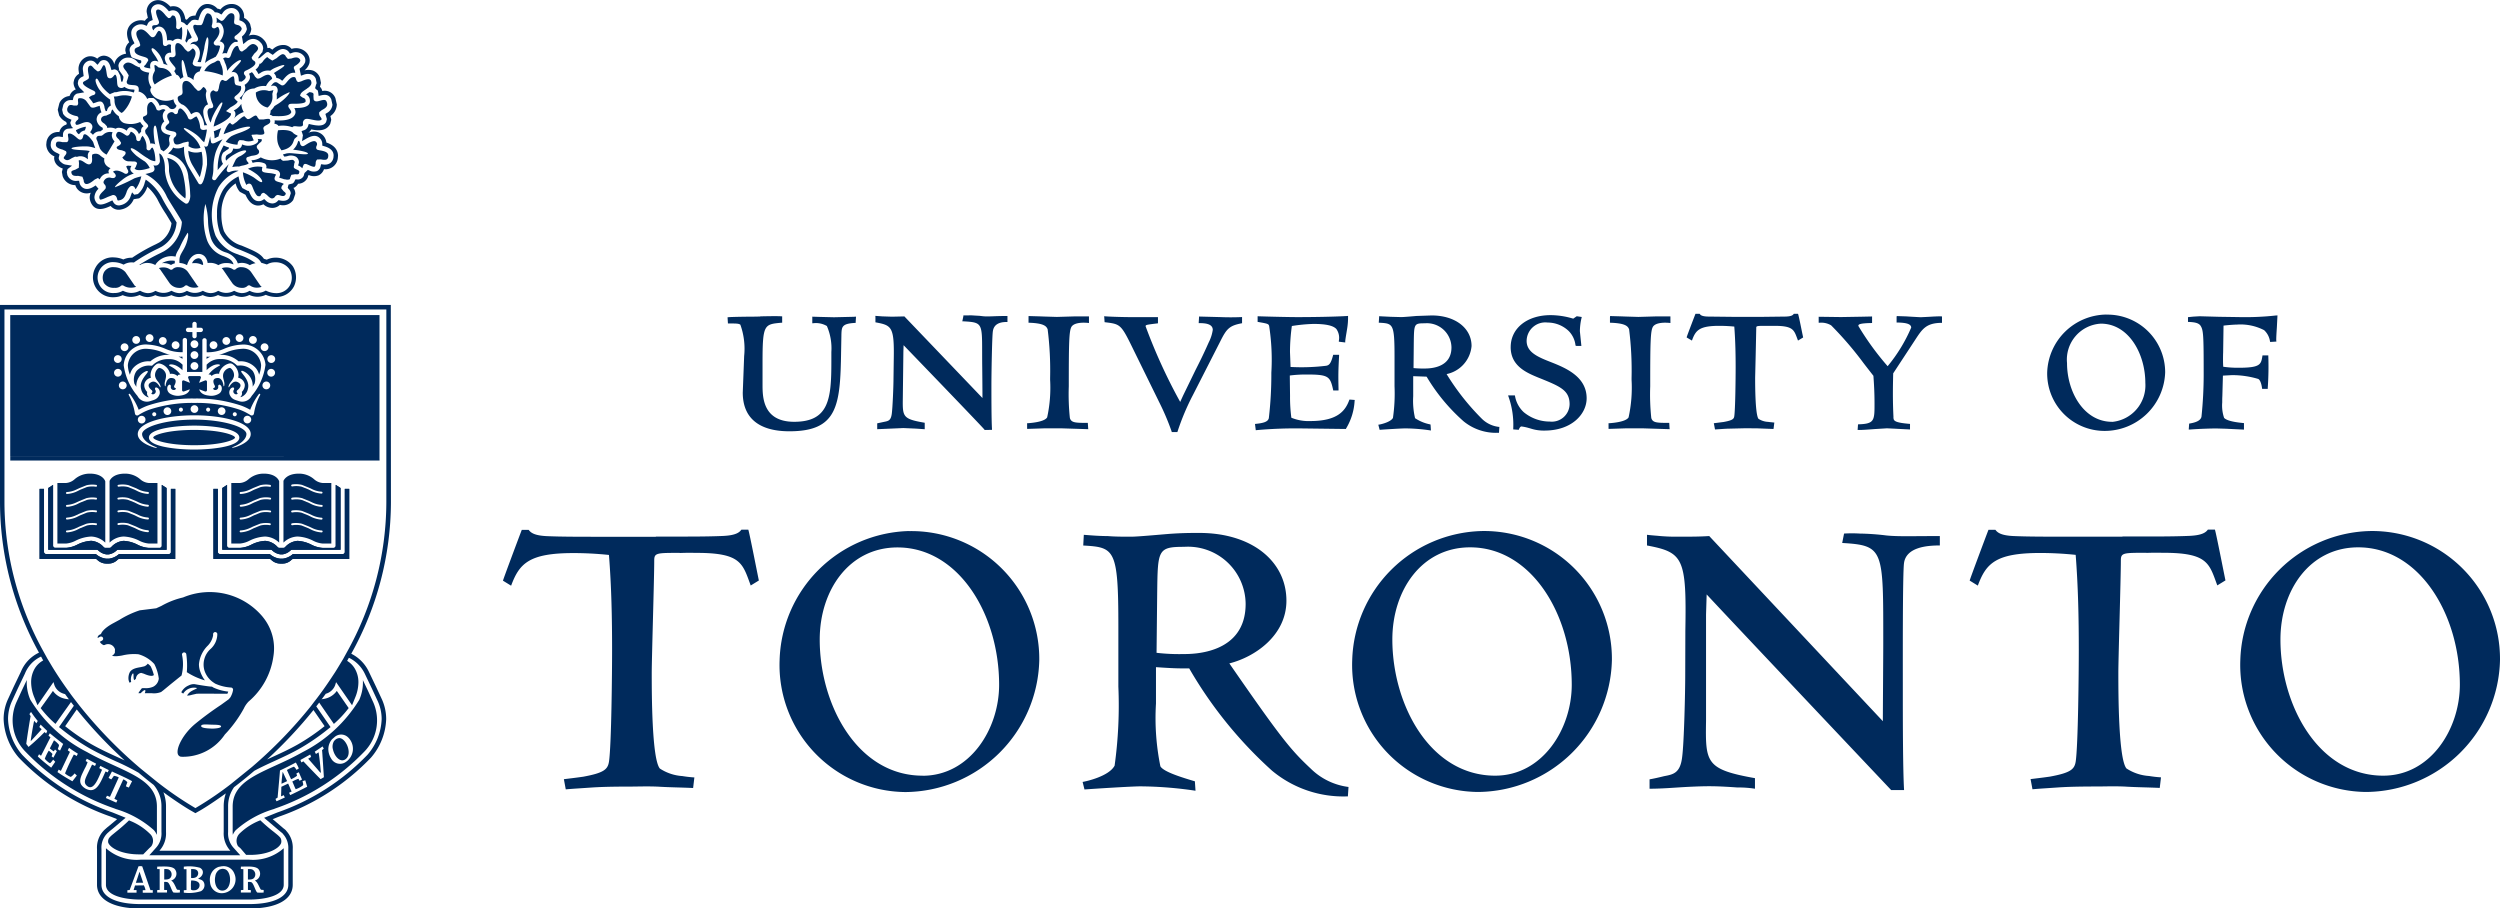
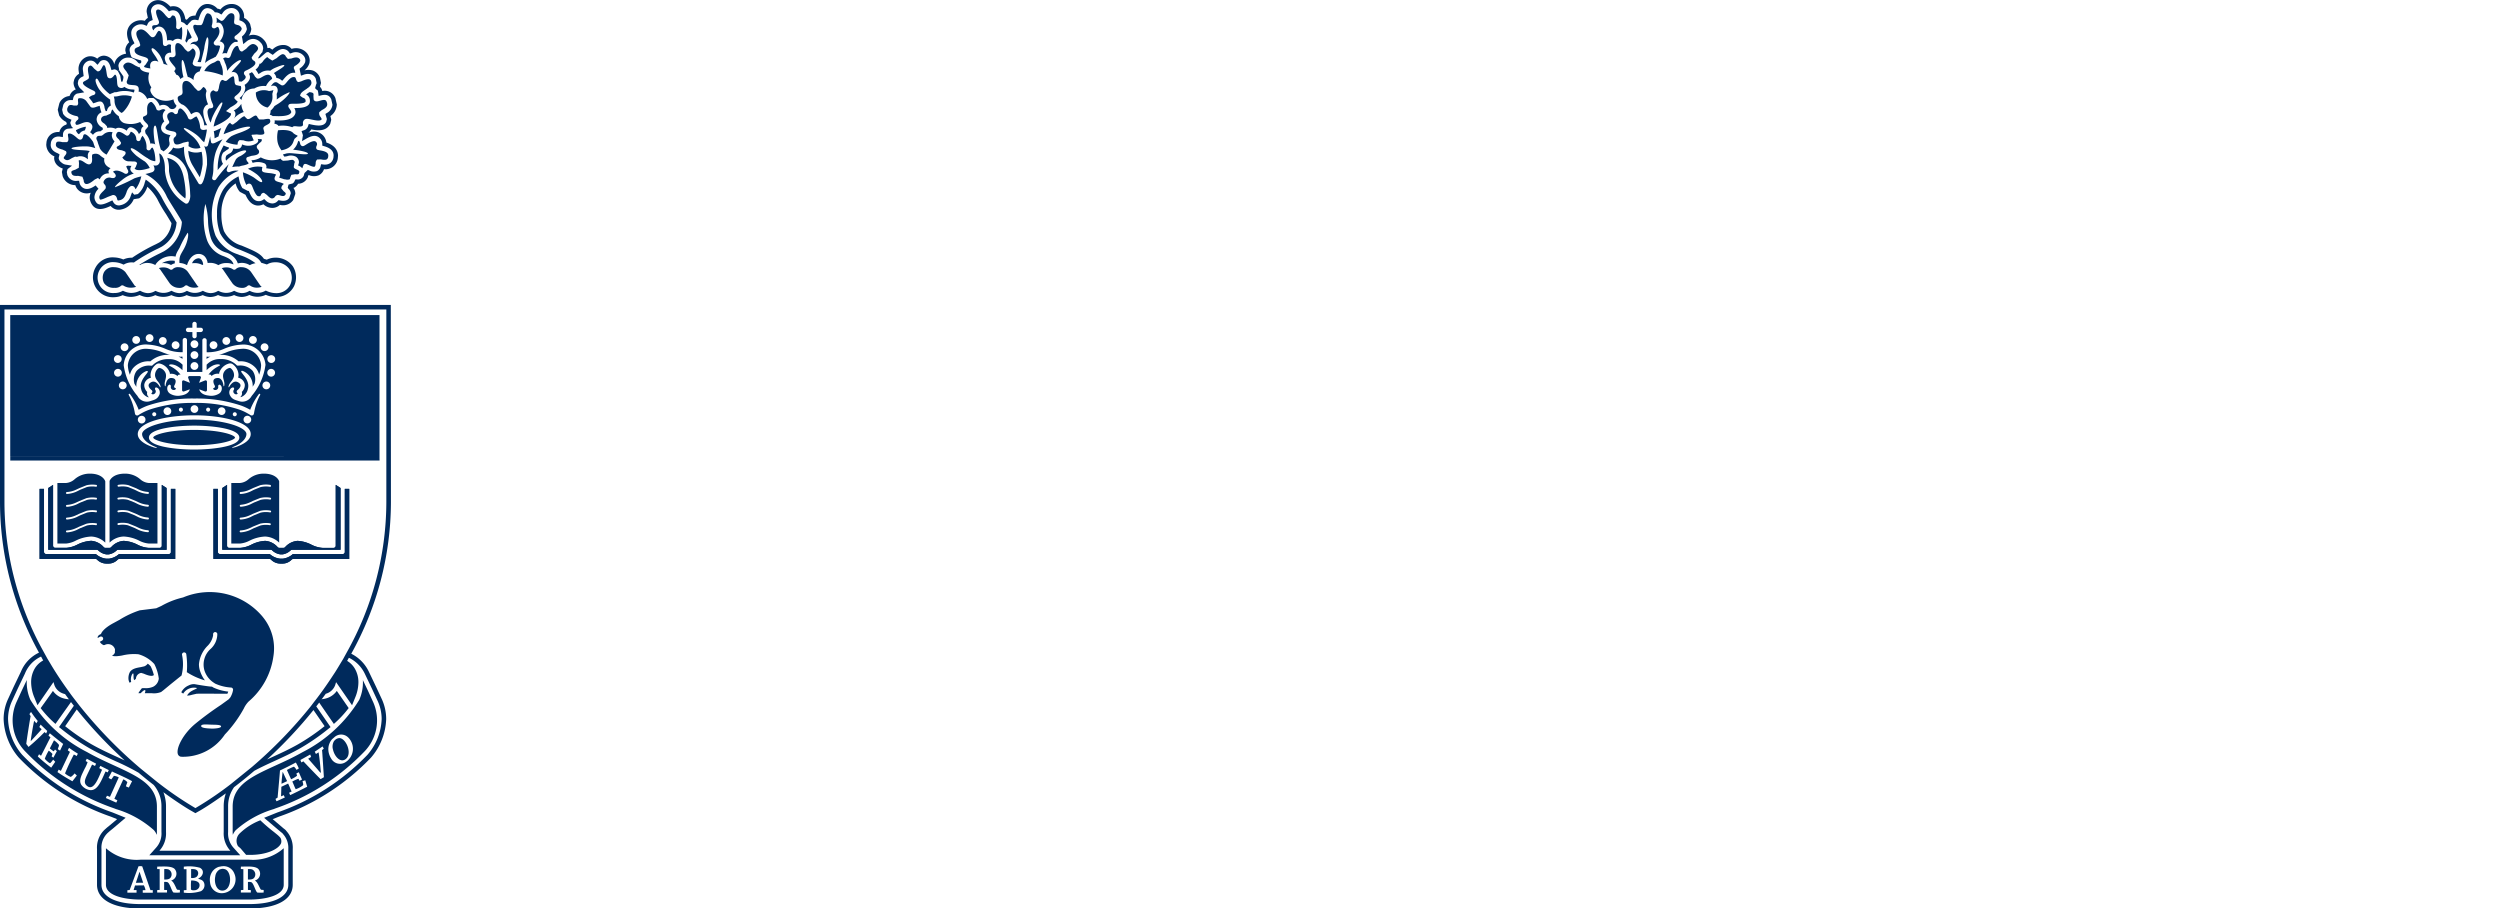
<svg xmlns="http://www.w3.org/2000/svg" width="141.96" height="51.588" viewBox="0 0 141.96 51.588">
  <defs>
    <style>.a{fill:#002a5c;}</style>
  </defs>
-   <path class="a" d="M225.213,66.127a7.262,7.262,0,0,1,7.373,7.337A7.665,7.665,0,0,1,225,80.944a7.212,7.212,0,0,1-7.16-7.48,7.549,7.549,0,0,1,7.374-7.337m.749,13.891c2.67,0,4.343-2.635,4.343-5.165,0-4.024-2.316-7.8-5.77-7.8-2.743,0-4.417,2.423-4.417,5.236C220.119,75.993,222.257,80.019,225.963,80.019Zm-14.815-13.57H208.1c-1.318,0-2.316,0-3.135-.036-.749-.035-.926-.214-1.033-.356h-.392c-.071.178-1.033,2.742-1.068,2.885l.463.285c.463-1.247,1-1.852,3.525-1.852a19.351,19.351,0,0,1,2.031.106c.142,1.816.177,3.6.177,5.414,0,1.14-.035,5.408-.177,6.333-.072.429-.287.63-1.461.845-.5.072-.82.106-1.1.142l.108.577c.38-.035.839-.06,1.4-.1s1.265-.058,2.3-.058c.393,0,1.034-.026,1.639.01s1.142.037,1.888.071l.071-.6a6.527,6.527,0,0,1-.677-.077,2.655,2.655,0,0,1-1.282-.427c-.463-.535-.463-4.375-.463-5.408,0-.89.143-5.378.143-6.411,0-.428.143-.428,1.424-.428l.044.006c.574-.02.734-.006.948-.006,2.529,0,2.6.606,3.06,1.852l.464-.285c-.035-.143-.534-2.707-.6-2.885H216c-.108.142-.286.32-1.033.356-.974.043-2.126.036-3.288.036h-.531Zm-23.465-.036c-.57.036-1,.036-1.713.036a10.583,10.583,0,0,1-1.067-.036c-.357-.035-.413-.031-.754-.071v.606c2.066.391,2.25.712,2.178,4.842l-.007,2.529c0,.962-.065,3.811-.173,4.63-.106.927-.5,1-1.032,1.1-.286.072-.606.143-.82.179v.533c.535,0,1.068-.036,1.6-.071s1.25-.071,1.785-.071,1.1.035,1.6.071a6.007,6.007,0,0,1,1,.071V80.16c-2.814-.5-2.814-.89-2.778-3.276l0-6.019.035-1.139c-.008-.009-.007.018,10.478,11.111h.732c-.071-1.176-.071-4.2-.071-5.519,0-1.888-.013-6.757.067-7.366.122-.928,1.357-1.006,2.035-1.006v-.534c-1.532,0-2.372.036-3.048-.035a14,14,0,0,0-1.5-.106,7.32,7.32,0,0,0-.891,0l-.106.534c2.386.144,2.332.355,2.332,5.731,0,.641-.023,3.785-.023,4.39Zm-12.9-.285a7.26,7.26,0,0,1,7.373,7.337,7.665,7.665,0,0,1-7.587,7.48,7.211,7.211,0,0,1-7.159-7.48A7.549,7.549,0,0,1,174.785,66.127Zm.748,13.891c2.671,0,4.345-2.635,4.345-5.165,0-4.024-2.315-7.8-5.771-7.8-2.741,0-4.416,2.423-4.416,5.236C169.692,75.993,171.829,80.019,175.533,80.019ZM152.169,66.342c.463.035.891.071,1.353.071.428.036.89.036,1.318.036.321,0,1.14-.072,1.959-.142s1.424-.072,1.923-.072c3.027,0,4.952,1.638,4.952,3.846,0,1.995-1.817,3.207-3.241,3.563,2.956,4.274,3.49,4.915,4.63,5.982A3.723,3.723,0,0,0,167.2,80.66l-.036.534a6.326,6.326,0,0,1-4.309-1.46,23.875,23.875,0,0,1-4.7-5.805c-.605,0-.855,0-1.888-.072v2.065a13.727,13.727,0,0,0,.25,3.563c.177.32,1.246.641,1.959.854l.036.535a22.169,22.169,0,0,0-3.135-.249c-.5,0-2.707.142-3.17.177l-.106-.428c.214-.035,1.5-.32,1.817-.925a24.959,24.959,0,0,0,.213-4.487V71.543c0-4.417-.213-4.489-1.994-4.594Zm4.131,6.7a11.009,11.009,0,0,0,1.532.071c.534,0,3.526,0,3.526-2.848a3.274,3.274,0,0,0-3.49-3.241c-1.5,0-1.5.177-1.532,2.6Zm-14.033-6.91a7.261,7.261,0,0,1,7.373,7.337,7.665,7.665,0,0,1-7.586,7.48,7.211,7.211,0,0,1-7.159-7.48A7.548,7.548,0,0,1,142.267,66.127Zm.748,13.891c2.671,0,4.345-2.635,4.345-5.165,0-4.024-2.315-7.8-5.77-7.8-2.742,0-4.417,2.423-4.417,5.236C137.174,75.993,139.312,80.019,143.016,80.019Zm-15.151-13.57h-3.049c-1.318,0-2.315,0-3.135-.036-.748-.035-.926-.214-1.033-.356h-.392c-.071.178-1.033,2.742-1.069,2.885l.463.285c.464-1.247,1-1.852,3.526-1.852a19.334,19.334,0,0,1,2.03.106c.143,1.816.178,3.6.178,5.414,0,1.14-.035,5.408-.178,6.333-.071.429-.285.63-1.46.845-.5.072-.819.106-1.1.142l.107.577c.381-.035.84-.06,1.406-.1s1.265-.058,2.3-.058c.392,0,1.033-.026,1.638.01s1.142.037,1.888.071l.071-.6a6.522,6.522,0,0,1-.676-.077,2.652,2.652,0,0,1-1.282-.427c-.463-.535-.463-4.375-.463-5.408,0-.89.142-5.378.142-6.411,0-.428.142-.428,1.425-.428l.043.006c.574-.02.734-.006.948-.006,2.529,0,2.6.606,3.063,1.852l.463-.285c-.036-.143-.534-2.707-.6-2.885h-.392c-.107.142-.285.32-1.033.356-.973.043-2.125.036-3.289.036h-.53Zm92.02-12.568a15.958,15.958,0,0,1-2.16.093l-1.081-.016-1.116-.031-.369.022-.289.03v.271l.05,0c.281.014.544.042.66.211.164.249.181.506.181,2.749a23.372,23.372,0,0,1-.126,2.427c-.057.247-.4.334-.659.379l-.04.007-.024.337.062,0c.629-.048,1.314-.062,1.493-.062l.553.016,1.028.05v-.37l-.074-.007c-.732-.07-.977-.2-1.054-.291a2.166,2.166,0,0,1-.106-.877c0-.118,0-.237.007-.351,0,0,.026-.948.032-1.17l.522-.028a5.179,5.179,0,0,1,1.474.214c.1.033.187.237.225.521l.007.046h.318l0-.05a17.4,17.4,0,0,0,.032-1.8v-.052H219.1l-.007.044c-.077.466-.108.659-1.349.659a5.814,5.814,0,0,1-.846-.054l-.027,0c-.008-.113-.013-.233-.013-.364s0-.3.007-.452c0,0,.019-1.319.022-1.524.359-.042.67-.058.761-.058a2.918,2.918,0,0,1,1.544.317,1.073,1.073,0,0,1,.332.627l.01.043.354-.022-.005-.053c-.009-.1.012-.45.033-.758l.034-.674Zm-9.66-.046a3.276,3.276,0,0,1,3.349,3.27,3.436,3.436,0,0,1-3.446,3.333,3.259,3.259,0,0,1-3.253-3.333A3.4,3.4,0,0,1,210.225,53.835Zm.333,6.091a2.082,2.082,0,0,0,1.89-2.211c0-1.656-.944-3.368-2.526-3.368A2.044,2.044,0,0,0,208,56.589C208,58.229,208.956,59.925,210.558,59.925Zm-12.235-5.96v.316l.073,0c.319.014.756.035.756.289a8.933,8.933,0,0,1-1.337,2.192,15.861,15.861,0,0,1-1.663-2.285c0-.071,0-.151.728-.166h.051v-.372l-.6.013-1.168.02-1.264-.017V54.3h.052a1.083,1.083,0,0,1,.656.148,19.6,19.6,0,0,1,1.8,2.09c0,.006.547.707.6.775.033.452.063.954.063,1.573,0,.953,0,1.152-.889,1.181h-.048l-.023.32.053,0c.131.009.54-.021.934-.051l.679-.042.514.025.1.006.695.035,0-.056V60.04l-.048,0c-.871-.075-.88-.188-.893-.357,0,0,0-.066,0-.066-.02-.393-.031-.829-.031-1.306,0-.357.007-.738.017-1.138l1.251-1.907c.4-.61.617-.945,1.47-.961h.05v-.366l-.047,0c-.112-.011-.454.009-.758.027l-.409.02-.486-.027-.342-.021-.476-.016h-.055v.054Zm-5.637-.178h-.2l-.015.021c-.033.042-.092.12-.423.135l-1.28.016h-1.789l-1.4-.016c-.33-.015-.39-.093-.422-.135l-.016-.021h-.237l-.014.033c-.026.065-.461,1.2-.479,1.271l-.009.039.3.177.021-.059c.2-.529.416-.778,1.527-.778.354,0,.655.022.857.042.067.862.077,1.693.077,2.324,0,.6-.019,2.385-.078,2.768-.024.139-.065.229-.609.326l-.4.051-.152.019.067.354.528-.035.148-.008,1.024-.025.163,0,.567.006.432.017.46.017.007-.049.039-.315-.288-.03-.066-.009a1.082,1.082,0,0,1-.544-.173c-.07-.078-.191-.491-.191-2.332l.031-1.314.032-1.5c0-.127,0-.134.585-.134l.021,0,.348,0h.075c1.031,0,1.109.216,1.286.688l.055.149.293-.177-.071-.339c-.1-.5-.188-.918-.21-.972l-.013-.033h-.036Zm-10.639.193V54.3h.051c.833.031.969.2,1.036.373a18.69,18.69,0,0,1,.14,2.761v.112a7.871,7.871,0,0,1-.169,2.126c-.056.1-.27.271-1.089.333l-.049,0v.323l1.008-.033h.924l1.538.049-.006-.058-.018-.3h-.05c-.673,0-.889-.013-.969-.275a12.749,12.749,0,0,1-.061-1.8c0-2.484.014-3.139.152-3.379.169-.276.761-.241.937-.223l.058.006v-.377h-.753l-1.066.031-.7-.021-.3-.011-.556-.016h-.054v.054Zm-5.638,1.7c0,1.085.925,1.463,1.6,1.741l.057.022c1.158.471,1.689.685,1.689,1.485a1.011,1.011,0,0,1-1.126.978,2.32,2.32,0,0,1-1.48-.535,1.63,1.63,0,0,1-.492-.907l-.008-.042h-.385l.021.068a4.754,4.754,0,0,1,.27,1.812l0,.05.31.022.016-.035c.014-.036.068-.155.142-.155a2.659,2.659,0,0,1,.39.081l.044.012.094.027a2.371,2.371,0,0,0,.778.114c1.556,0,2.394-.944,2.394-1.834,0-1.251-1.233-1.738-2.047-2.061-.776-.3-1.361-.574-1.361-1.2a1.062,1.062,0,0,1,1.19-1.04,1.739,1.739,0,0,1,1.2.482,1.375,1.375,0,0,1,.383.792l.01.041.044.012h.282l-.085-.834a3.464,3.464,0,0,1,.093-.751l.014-.057-.285-.043-.2.138a4.469,4.469,0,0,0-1.279-.2C177.341,53.866,176.409,54.613,176.409,55.683Zm-4.488-1.8c1.335,0,2.267.716,2.267,1.739a1.785,1.785,0,0,1-1.417,1.591,13.562,13.562,0,0,0,2.022,2.557,1.643,1.643,0,0,0,.922.439l.053,0-.023.338h-.05a2.911,2.911,0,0,1-1.959-.652,10.561,10.561,0,0,1-2.1-2.536l-.762-.027v.85s0,.231,0,.29a4.352,4.352,0,0,0,.106,1.245,2.363,2.363,0,0,0,.844.35l.035.011.022.339-.065-.011a9.917,9.917,0,0,0-1.392-.109c-.218,0-1.2.061-1.413.078l-.044,0-.074-.287.057-.009c.132-.021.65-.149.774-.376a9.637,9.637,0,0,0,.09-1.8V56.261c0-1.912-.079-1.916-.843-1.962l-.052,0,.023-.372.094.007.564.028.586.016c.142,0,.513-.032.87-.063h0Zm-1.029,2.989a5.49,5.49,0,0,0,.632.025c.568,0,1.523-.155,1.523-1.2a1.394,1.394,0,0,0-1.508-1.368c-.616,0-.616.021-.632,1.087C170.907,55.419,170.893,56.78,170.892,56.869Zm-3.768-2.957c-.782.046-2.013.063-2.831.063-.5,0-1.739-.031-2.2-.047l-.054,0v.318l.045.007c.54.094.574.106.611.229a12.557,12.557,0,0,1,.124,2.655,21.4,21.4,0,0,1-.142,2.568c-.041.216-.312.287-.734.331l-.053.006.045.356.051-.006A24.816,24.816,0,0,1,164.5,60.3l2.546.032.023-.038a3.394,3.394,0,0,0,.477-1.554l.008-.056-.3-.023-.015.038c-.216.585-.646,1.183-2.2,1.183a2.558,2.558,0,0,1-1.085-.189,8.859,8.859,0,0,1-.074-1.227s-.012-.95-.014-1.17a7.258,7.258,0,0,1,.95-.057c1.245,0,1.34.1,1.509.865l.008.042h.3v-.054c-.016-.841-.015-1.04.032-1.917l0-.056h-.335l-.01.039c-.122.468-.223.559-.4.586a11.513,11.513,0,0,1-2.012.066c0-.082-.031-.841-.031-.841a10.764,10.764,0,0,1,.106-1.484,9.142,9.142,0,0,1,1.227-.118c.7,0,1.119.092,1.3.288a.872.872,0,0,1,.141.671l0,.05.363.044v-.06c0-.067.042-.322.073-.507l.038-.235a3.779,3.779,0,0,0,.049-.647V53.91Zm-13.793.073.019.278.043.005c.857.106.891.111,1.583,1.533l1.434,2.921.012.026a13.943,13.943,0,0,1,.733,1.714l.01.039h.318l.012-.036a13.58,13.58,0,0,1,.873-2.07l1.545-3.03c.356-.714.509-.9,1.2-1.035l.043-.008v-.348l-.056,0c-.4.016-.779.016-1.174,0l-1.213-.032,0,.046-.02.329.056,0c.319,0,.744.04.744.384a2.266,2.266,0,0,1-.228.706l-.024.054c-.316.711-.516,1.1-.727,1.517l-.705,1.449-.166.363a30.979,30.979,0,0,1-1.963-4.292c0-.076.018-.086.538-.151l.163-.02v-.351l-.975,0-.527,0c-.367,0-1.109-.017-1.492-.046l-.062-.005Zm-4.3,0V54.3h.051c.833.031.967.2,1.035.373a18.7,18.7,0,0,1,.14,2.761v.112a7.837,7.837,0,0,1-.168,2.126c-.055.1-.27.271-1.089.333l-.049,0v.323l1.009-.033h.924l1.539.049-.006-.058-.019-.3h-.05c-.672,0-.889-.013-.969-.275a12.864,12.864,0,0,1-.062-1.8c0-2.484.016-3.139.152-3.379.17-.276.759-.241.937-.223l.057.006v-.377h-.754l-1.067.031-.7-.021-.3-.011-.556-.016h-.054v.054Zm-3.659-.106h-.041l0,.04-.06.295.061,0c1.23.072,1.037.1,1.07,2.642,0,0,.016,1.538.012,1.713-.086-.091-4.414-4.614-4.414-4.614l-.017-.02-.709.016-.473-.016-.04,0-.431-.031.007.06,0,.307.041.007c.885.165,1.032.262,1,2.07l-.015,1.109c0,.413-.049,1.668-.1,2.023s-.182.393-.413.438l-.412.088,0,.043v.29l1.486-.064.712.031.5.035,0-.057v-.31l-.044-.008c-1.215-.211-1.213-.345-1.2-1.383l.032-2.639s.007-.227.012-.375c.24.248,4.615,4.783,4.59,4.795l.015.02.414-.008,0-.06c-.032-.514-.032-1.841-.032-2.419,0-.861.039-2.866.082-3.114.056-.429.423-.531.777-.531h.052v-.341h-.052c-.688,0-1.033.045-1.333.014l-.2-.023-.471-.028Zm-11.575.062-.369.007c-.434,0-1.309.015-1.439.032l-.049.006.022.35h.05c.417,0,.557,0,.655.068a4.045,4.045,0,0,1,.216,1.784l-.079,2.077c0,1.434.916,2.193,2.649,2.193,2.745,0,2.89-1.467,2.935-4.519l.017-.921v-.039c.015-.446.02-.631.761-.674l.046,0,.023-.357-.142.009-1.109.026-.854-.021-.378-.012v.373h.052a1.232,1.232,0,0,1,.776.157,3.172,3.172,0,0,1,.255,1.477v.562c0,2.115-.142,3.4-2.113,3.4-1.795,0-1.795-1.431-1.795-2.117V56.605c0-2.209.081-2.216,1.067-2.306l.048,0v-.365l-.05,0C134.747,53.917,134.2,53.929,133.8,53.937Z" transform="translate(-90.626 -35.973)" />
  <g transform="translate(2.627 0)">
    <path class="a" d="M61.128,20.207a.554.554,0,0,0-.388.423.675.675,0,0,0-.442.1.685.685,0,0,0-.29.465c0,.012-.013.138-.013.138a.739.739,0,0,0,.463.676l-.017.083a.594.594,0,0,0,.212.45.772.772,0,0,0,.278.156l-.049.195.042.234a.748.748,0,0,0,.722.514.619.619,0,0,0,.182.292.684.684,0,0,0,.691.138.785.785,0,0,0-.058.255.757.757,0,0,0,.14.433c.274.4.75.206,1.049.064a.591.591,0,0,0,.6.2.951.951,0,0,0,.711-.582l.3-.049.05-.031a1.326,1.326,0,0,0,.424-.627,2.828,2.828,0,0,1,.565.7,7.357,7.357,0,0,0,.5.859l.307.507a1.48,1.48,0,0,1-.7,1.1l-.192.1a10.116,10.116,0,0,0-1.342.763H64.87a1.116,1.116,0,0,0-.5.1,1.439,1.439,0,0,0-.521-.117,1.1,1.1,0,0,0-1.058.577,1.131,1.131,0,0,0,1.069,1.682,1.118,1.118,0,0,0,.472-.117,1.241,1.241,0,0,0,.465.1,1.316,1.316,0,0,0,.5-.109,1.1,1.1,0,0,0,.448.121,1.034,1.034,0,0,0,.44-.113,1.1,1.1,0,0,0,.915,0,1.093,1.093,0,0,0,.431.111,1.034,1.034,0,0,0,.439-.113,1.1,1.1,0,0,0,.91,0,1.076,1.076,0,0,0,.428.11,1.034,1.034,0,0,0,.44-.113,1.1,1.1,0,0,0,.912,0,1.086,1.086,0,0,0,.429.11,1.037,1.037,0,0,0,.44-.113,1.122,1.122,0,0,0,.429.1,1.1,1.1,0,0,0,.5-.109,1.442,1.442,0,0,0,.529.121,1.117,1.117,0,0,0,1.073-.6A1.177,1.177,0,0,0,74,28.255a1.2,1.2,0,0,0-1.018-.494,1.12,1.12,0,0,0-.465.113l-.164-.049c-.194-.286-.492-.426-1.167-.709l-.1-.042a1.621,1.621,0,0,1-.981-.785l-.02-.036a2.873,2.873,0,0,1-.146-.982,2.3,2.3,0,0,1,.3-1.215,1.87,1.87,0,0,1,.511-.514,1.172,1.172,0,0,0,.207.445l.015.016.039.031.3.157-.035-.076c.132.311.317.634.686.684a.657.657,0,0,0,.363-.071.735.735,0,0,0,.518.207.628.628,0,0,0,.419-.172.7.7,0,0,0,.757-.278l.118-.344v-.02a.537.537,0,0,0-.109-.323l.047-.013a.575.575,0,0,0,.22-.222.607.607,0,0,0,.551-.369c0-.013.019-.067.028-.1l.028-.025a.725.725,0,0,0,.564.014.605.605,0,0,0,.3-.347.706.706,0,0,0,.786-.637c0-.01.01-.123.01-.123,0-.216-.1-.571-.661-.753a.714.714,0,0,0-.195-.413.723.723,0,0,0-.84-.133.562.562,0,0,0,.178-.2c.313.066.841.144,1.075-.314l.058-.226a2.015,2.015,0,0,0-.048-.217.825.825,0,0,0,.365-.657l-.08-.36a.65.65,0,0,0-.747-.406.486.486,0,0,0-.1-.209c-.007-.006-.021-.015-.032-.024l.059-.223-.058-.3a.686.686,0,0,0-.384-.4.861.861,0,0,0-.493-.014.858.858,0,0,0,.285-.43c0-.014.012-.115.012-.115v0a.666.666,0,0,0-.156-.432.809.809,0,0,0-.874-.244.621.621,0,0,0-.35-.213.844.844,0,0,0-.741.256l-.156-.1h-.038l-.087.011a.731.731,0,0,0-.216-.483.823.823,0,0,0-.609-.271.759.759,0,0,0-.24.049.721.721,0,0,0,.149-.386l-.066-.271a.751.751,0,0,0-.346-.353v-.006a.711.711,0,0,0-.542-.768.808.808,0,0,0-.8.3.666.666,0,0,0-.175-.054.768.768,0,0,0-.466-.255c-.492-.064-.687.383-.78.656a.583.583,0,0,0-.339.081l-.153.155-.079-.041c-.076-.487-.326-.649-.478-.7a.674.674,0,0,0-.372-.01c-.4-.42-.748-.41-.974-.306h0a.641.641,0,0,0-.373.609s.044.22.068.339a.564.564,0,0,0-.17.166.824.824,0,0,0-.7.12.72.72,0,0,0-.311.606,1.161,1.161,0,0,0,.125.493.624.624,0,0,0-.218.382c0,.007-.006.089-.006.089s.023.092.045.178a.809.809,0,0,0-.5.254.667.667,0,0,0-.168.356.639.639,0,0,0-.591-.5.52.52,0,0,0-.379.172.621.621,0,0,0-.616-.095.73.73,0,0,0-.446.73c0,.011.017.139.027.224a.628.628,0,0,0-.251.278s-.007.01-.01.015-.011.013-.014.022l.011-.008a1.071,1.071,0,0,0-.047.2v.007a.664.664,0,0,0,.131.373h-.011a.613.613,0,0,0-.347.375.685.685,0,0,0-.574.4c-.009.026-.089.352-.089.352l-.007.03.078.317a.893.893,0,0,0,.387.366c0,.011.033.03.044.083A.091.091,0,0,1,61.128,20.207Zm.3-.276-.113-.052a.735.735,0,0,1-.365-.29s-.042-.18-.053-.228l.076-.327-.012.055a.44.44,0,0,1,.435-.276l.106,0,.022-.1a.354.354,0,0,1,.218-.27l.411-.071-.175-.177a.486.486,0,0,1-.191-.349s.028-.147.028-.147a.434.434,0,0,1,.225-.21l.078-.041-.046-.371a.478.478,0,0,1,.291-.48.386.386,0,0,1,.442.112l.1.1L63,16.691a.3.3,0,0,1,.259-.151c.129,0,.312.055.408.473l.035.1a.622.622,0,0,1,.188-.047.536.536,0,0,1,.175.1l.069-.088-.042-.2,0-.01a.415.415,0,0,1,.123-.274.549.549,0,0,1,.462-.194l.177.011-.08-.188L64.729,16l0-.081a.415.415,0,0,1,.19-.268l.085-.064-.048-.1a1.048,1.048,0,0,1-.134-.463.461.461,0,0,1,.2-.4.581.581,0,0,1,.567-.071l.113.044.05-.11a.337.337,0,0,1,.188-.18l.1-.041-.025-.118-.074-.356a.39.39,0,0,1,.226-.379c.233-.107.473-.012.735.291l.059.068.084-.032a.42.42,0,0,1,.286,0c.172.054.284.248.316.549l.006.072.091.038.078.035.121.113.058.019.1-.123.142-.144a.369.369,0,0,1,.276-.039l.11.02.034-.106c.12-.374.258-.615.54-.579a.526.526,0,0,1,.337.195l.035.041.054,0a.43.43,0,0,1,.211.064l.1.061.072-.087a.586.586,0,0,1,.613-.273.46.46,0,0,1,.348.512l-.013.17.089.034a.51.51,0,0,1,.289.258l.051.21a.733.733,0,0,1-.241.386l-.046.046.018.075.06.348.168-.135a.626.626,0,0,1,.387-.162.578.578,0,0,1,.424.2.481.481,0,0,1,.153.353l-.043.19.2.024.127-.025c-.013-.012.179.113.179.113l.081.053.072-.064c.174-.153.378-.312.592-.26a.41.41,0,0,1,.261.174l.053.073.087-.025a.585.585,0,0,1,.687.15.408.408,0,0,1,.1.261l-.01.1a.721.721,0,0,1-.262.329l-.06.049.081.393.136-.046a.679.679,0,0,1,.471-.019.428.428,0,0,1,.236.241l.049.248a1.318,1.318,0,0,0-.064.195l-.025.089.069.074.078.052a.833.833,0,0,1,.036.178l.019.138.136-.032c.307-.072.475-.007.58.223l.069.308a.6.6,0,0,1-.324.474l-.078.051.035.113s.049.174.05.177-.043.165-.043.165c-.142.272-.523.215-.868.139l-.116-.026-.046.13a.36.36,0,0,1-.251.234l-.115.043.047.135.032.1c0,.005-.013.071-.013.071l-.04.263.229-.133c.362-.21.6-.221.78-.036a.453.453,0,0,1,.142.322v.1l.093.03c.36.095.55.278.551.531l-.009.113a.485.485,0,0,1-.191.324.559.559,0,0,1-.4.073l-.112-.013-.027.11a.372.372,0,0,1-.206.279.573.573,0,0,1-.446-.039l-.072-.029-.076.071-.107.1-.02.046-.031.119a.368.368,0,0,1-.385.205h-.089L74.1,23.4a.3.3,0,0,1-.126.152c-.015,0-.151.038-.151.038l-.071.02-.045.174.044.071a.366.366,0,0,1,.128.255l-.088.266c-.057.077-.192.211-.537.132l-.069-.015-.05.051a.414.414,0,0,1-.3.138.547.547,0,0,1-.392-.183l-.073-.067-.083.055a.406.406,0,0,1-.288.06c-.242-.032-.376-.275-.485-.531l-.018-.042-.065-.008-.3-.157a1.4,1.4,0,0,1-.184-.5l-.037-.167-.149.084a2.132,2.132,0,0,0-.731.694,2.535,2.535,0,0,0-.338,1.354,2.933,2.933,0,0,0,.179,1.108l.02.035a1.87,1.87,0,0,0,1.1.894l.1.042c.688.289.934.4,1.084.651l.025.043.323.1.046-.024a.862.862,0,0,1,.417-.1.952.952,0,0,1,.816.393.936.936,0,0,1,.039.9.875.875,0,0,1-.843.458,1.27,1.27,0,0,1-.482-.119l-.057-.025-.055.029a.875.875,0,0,1-.442.1.974.974,0,0,1-.367-.093l-.057-.024-.054.031a.788.788,0,0,1-.391.1.955.955,0,0,1-.375-.107l-.055-.025-.054.027a.923.923,0,0,1-.428.092.972.972,0,0,1-.367-.093l-.057-.024-.054.03a.784.784,0,0,1-.391.1.95.95,0,0,1-.374-.106l-.055-.025-.054.027a.923.923,0,0,1-.426.092.933.933,0,0,1-.366-.093l-.057-.024-.054.03a.785.785,0,0,1-.391.1.957.957,0,0,1-.377-.109l-.055-.025-.055.027a.913.913,0,0,1-.43.094.971.971,0,0,1-.367-.093l-.057-.024-.054.031a.789.789,0,0,1-.391.1.947.947,0,0,1-.377-.113l-.055-.026-.055.026a1.04,1.04,0,0,1-.461.1,1.065,1.065,0,0,1-.4-.1l-.056-.023-.053.028a.862.862,0,0,1-.424.1.878.878,0,0,1-.843-1.31.86.86,0,0,1,.832-.441,1.271,1.271,0,0,1,.474.115l.056.025.053-.028a.878.878,0,0,1,.435-.1l.1.007.038-.03a9.882,9.882,0,0,1,1.343-.767l.193-.1a1.742,1.742,0,0,0,.842-1.324l.008-.047-.36-.6a8.091,8.091,0,0,1-.483-.818,2.886,2.886,0,0,0-.772-.922l-.139-.1-.056.162a1.216,1.216,0,0,1-.394.66l-.205.036-.121-.134-.075.191a.75.75,0,0,1-.576.536.351.351,0,0,1-.412-.166l-.058-.106-.118.057c-.332.16-.644.284-.8.053a.507.507,0,0,1-.1-.289.7.7,0,0,1,.232-.477l-.165-.193c-.329.237-.584.266-.781.086a.421.421,0,0,1-.134-.246l-.021-.1h-.1a.516.516,0,0,1-.57-.336l-.028-.162c.008-.033.03-.126.04-.168l.255-.195-.3-.05a.5.5,0,0,1-.309-.137A.345.345,0,0,1,60.7,22.1l.047-.205-.1-.061c-.267-.106-.4-.263-.4-.482l.012-.126a.431.431,0,0,1,.178-.276.5.5,0,0,1,.364-.057l.136.019.008-.138a.331.331,0,0,1,.269-.335l.236-.024.071-.014-.079-.074a1.05,1.05,0,0,1-.083-.224A.877.877,0,0,1,61.43,19.931Z" transform="translate(-59.995 -13.129)" />
  </g>
  <path class="a" d="M75.194,48.656a.67.67,0,0,0,.536.277.423.423,0,0,0,.324-.1.127.127,0,0,1,.173-.019.621.621,0,0,0,.371.107.738.738,0,0,0,.251-.039.964.964,0,0,1-.081-.088l-.52-.758a.667.667,0,0,0-.535-.277.418.418,0,0,0-.324.1.128.128,0,0,1-.173.019.632.632,0,0,0-.373-.107.765.765,0,0,0-.251.038.81.81,0,0,1,.077.083Z" transform="translate(-65.571 -32.586)" />
  <path class="a" d="M67.382,48.656a.681.681,0,0,1,0-.612.587.587,0,0,1,.575-.286.872.872,0,0,1,.64.277l.52.758c.024.033.063.049.091.079a.865.865,0,0,1-.3.048.753.753,0,0,1-.411-.11.127.127,0,0,0-.166.018.487.487,0,0,1-.359.1A.654.654,0,0,1,67.382,48.656Z" transform="translate(-61.477 -32.585)" />
-   <path class="a" d="M73.906,22.663a3.772,3.772,0,0,1,.409-.266,3.091,3.091,0,0,1,.565-.242.68.68,0,0,0-.625-.43l-.137-.034c-.019,0-.021-.018-.036-.03-.041-.035-.137-.118-.187-.1a.458.458,0,0,0,.008.177l.01.141-.039.089A.64.64,0,0,0,73.906,22.663Z" transform="translate(-65.119 -17.866)" />
  <path class="a" d="M80.131,21.726l0,0a.175.175,0,0,1-.023-.021Z" transform="translate(-68.671 -17.945)" />
  <path class="a" d="M67.673,27.444l-.041.108-.208.094a.119.119,0,0,1-.1.023h0c-.114.027-.2.067-.225.169-.032.136.069.214.2.295,0,0,.128.137.13.145,0,.023.011.054.015.088a.792.792,0,0,1,.477.046.347.347,0,0,1,.108-.05.706.706,0,0,1,.519.163c.045-.093.12-.227.268-.191a.639.639,0,0,1,.429.385c.037-.049.07-.1.122-.124,0-.016,0-.032,0-.048a.338.338,0,0,1,.051-.2l.087-.083,0,0a1.1,1.1,0,0,1-.191-.237,1.3,1.3,0,0,1-.92.06.473.473,0,0,1-.291-.385.936.936,0,0,1-.346-.379C67.711,27.33,67.695,27.363,67.673,27.444Z" transform="translate(-61.355 -21.101)" />
  <path class="a" d="M66.707,30.447c-.082,0-.154,0-.195.069s-.017.123.018.194c0,.007.019.039.021.046l.039.133.106.285a.961.961,0,0,0,.374.341l.453-.757a.491.491,0,0,1-.156-.336.448.448,0,0,1,.044-.177.554.554,0,0,0-.53.137l-.081.054Z" transform="translate(-61.018 -22.734)" />
  <path class="a" d="M84.263,27.446l.021-.019a1.212,1.212,0,0,1,.561-.371,1,1,0,0,1-.139-.465,1.01,1.01,0,0,1-.431.375.213.213,0,0,1,.088.124.388.388,0,0,1,.008.078.455.455,0,0,1-.084.251A.34.34,0,0,1,84.263,27.446Z" transform="translate(-71.003 -20.693)" />
  <path class="a" d="M88.716,29.836c0-.005-.007-.014-.016-.04l.014.04Z" transform="translate(-73.496 -22.494)" />
  <path class="a" d="M84.481,28.774c.029.071-.369.25-.668.347a3.171,3.171,0,0,0-.407.174s0,.005-.007.007a1.186,1.186,0,0,0-.3.308,1.9,1.9,0,0,0,.662.163l.014-.064a.231.231,0,0,1,.117-.2l.22.016a.717.717,0,0,0,.584-.007l-.035-.048-.073-.178c-.014-.037-.038-.038-.017-.071s.03-.014.069-.017l.227-.016a1.235,1.235,0,0,0,.254.018.111.111,0,0,1,.061-.009.136.136,0,0,0,.113-.086l-.021-.1-.042-.157c0-.1.092-.15.18-.195.181-.092.259-.153.191-.319-.028-.068-.262-.019-.361,0l-.248,0-.1-.132a.125.125,0,0,0-.085-.091c-.045-.018-.178.071-.234.108-.1.066-.177.117-.264.08L84.2,28.2l-.032-.039c-.035-.017-.139.022-.437.307l-.224.161a.168.168,0,0,1-.152-.1c-.129.021-.29.362-.379.647.162-.064.523-.2.764-.283C84.04,28.789,84.452,28.7,84.481,28.774Z" transform="translate(-70.279 -21.555)" />
  <path class="a" d="M69.014,25.525l-.1.02-.112.006s-.051.007-.057-.009l.012.04.032.155v.012a.816.816,0,0,0,.383.726l.009.006c.007,0,.051-.007.14-.1a2.062,2.062,0,0,0,.455-.829A1.358,1.358,0,0,0,69.014,25.525Z" transform="translate(-62.285 -20.071)" />
  <path class="a" d="M91.443,25.142c-.028.018-.06.041-.091.063a.391.391,0,0,1,.218.367c0,.014,0,.029,0,.045-.026.345-.553.363-.89.361a.462.462,0,0,1,.074.229.289.289,0,0,1-.023.113c-.166.4-.84.374-1.165.357a.462.462,0,0,1,.007.063.357.357,0,0,1-.024.126.41.41,0,0,1,.2.081.185.185,0,0,1,.031.046,1.675,1.675,0,0,1,.793.075c.05-.069.138-.063.234-.052.208.024.342.019.37-.075l0-.067a.249.249,0,0,1,.09-.242c.084-.066.209-.039.4,0s.5.111.568-.013c.012-.023-.034-.093-.061-.135a.3.3,0,0,1-.069-.274l.142-.115c.257-.131.375-.248.265-.489-.052-.114-.151-.106-.368-.044-.126.036-.3.087-.362-.068l-.012-.2c.008-.074.012-.124-.013-.152s-.068-.053-.219-.067Z" transform="translate(-73.972 -19.843)" />
  <path class="a" d="M85.046,23.946l.11.115a.809.809,0,0,1,.1-.289.719.719,0,0,1,.626-.361,1.061,1.061,0,0,1,.666-.138,1.023,1.023,0,0,1,.345-.408c0-.038-.007-.111-.114-.195s-.258-.027-.44.079c-.11.064-.2.119-.3.092a.9.9,0,0,1-.125-.12.841.841,0,0,0-.166-.239c-.054.03-.106.061-.168.092a.349.349,0,0,1,.058.19.369.369,0,0,1-.018.114.677.677,0,0,1-.288.324.587.587,0,0,1,.039.193A.768.768,0,0,1,85.046,23.946Z" transform="translate(-71.443 -18.385)" />
  <path class="a" d="M81.522,21.832a1.072,1.072,0,0,0-.106-.653l-.021-.065c-.017-.067-.03-.106-.1-.127s-.133.033-.185.066c0,0-.074.041-.08.043a.936.936,0,0,0-.549.48,3.851,3.851,0,0,1,1.022.243A.162.162,0,0,1,81.522,21.832Z" transform="translate(-68.88 -17.542)" />
  <path class="a" d="M88.165,24.794l-.084.027-.166.032c-.019,0-.02,0-.038-.01a.865.865,0,0,0-.717.092.841.841,0,0,0,.663.855.749.749,0,0,0,.28-.6c0-.047,0-.087-.006-.118l0-.07.031-.11S88.152,24.8,88.165,24.794Z" transform="translate(-72.631 -19.683)" />
  <path class="a" d="M82.734,32.222c.069-.033.1-.05.106-.127a1.333,1.333,0,0,1-.3-.12,3.184,3.184,0,0,0-.218.464,2.89,2.89,0,0,0-.121.838c0,.038,0,.069-.007.106.091-.113.2-.24.308-.362a.572.572,0,0,1,.014-.641Z" transform="translate(-69.839 -23.718)" />
  <path class="a" d="M85.164,31.367c.074-.053.127-.1.131-.145,0-.007,0-.013,0-.019a.163.163,0,0,0-.01-.059,1.285,1.285,0,0,1-.223-.013c.009.025.035.053.035.077a.209.209,0,0,1-.08.158.842.842,0,0,1-.812.088l-.032-.009a.28.28,0,0,1-.138.23.783.783,0,0,1-.364,0,.362.362,0,0,1-.241.3l-.133.091a.3.3,0,0,0-.025.3,2.147,2.147,0,0,1,.344-.285s.2-.124.364-.2c.05-.024.379-.154.425-.072s-.276.273-.318.293a.606.606,0,0,0-.26.188c-.072.143-.151.309-.208.442A1.289,1.289,0,0,1,84,32.7l.171-.049a1.268,1.268,0,0,0,.345-.1l.037-.039-.052-.071a.277.277,0,0,1-.085-.169.147.147,0,0,1,.043-.1l.253-.08c.269-.032.417-.075.431-.217a.225.225,0,0,0,0-.023.159.159,0,0,0-.057-.12.235.235,0,0,1-.075-.154.175.175,0,0,1,.012-.064Z" transform="translate(-70.431 -23.243)" />
  <path class="a" d="M90.45,23.248c-.026-.083-.046-.121-.091-.129-.167-.029-.3.112-.44.285-.094.115-.175.214-.292.181l-.158-.092c-.081-.063-.136-.1-.222-.079s-.169.129-.232.228a.276.276,0,0,1,.32.028.325.325,0,0,1,.026.363.245.245,0,0,0-.014.074,1.347,1.347,0,0,1,0,.286,3.139,3.139,0,0,1,.723-.418c.07.035-.3.451-.666.673-.078.048-.159.1-.184.116a1.009,1.009,0,0,1-.22.257.461.461,0,0,1-.049.235.325.325,0,0,1,.165.073l.089,0c.212.011.859.046.965-.205.021-.051-.063-.17-.1-.22s-.084-.117-.055-.189.1-.085.255-.083c.615.007.714-.081.718-.134.011-.142-.062-.179-.167-.215l-.118-.085c-.044-.032-.024-.048-.006-.1.037-.1.147-.177.274-.262.035-.023.067-.045.1-.067a.124.124,0,0,1,.049-.036c.16-.122.244-.235.176-.4a.133.133,0,0,0-.075-.082c-.13-.051-.377.061-.482.109l-.151.042C90.494,23.385,90.468,23.3,90.45,23.248Z" transform="translate(-73.635 -18.74)" />
  <path class="a" d="M90.849,30.167c-.12-.16-.431-.22-.879-.172a1.67,1.67,0,0,0-.033.618,1.094,1.094,0,0,0,.194.467l.032.052c.554-.1.653-.4.7-.551l.043-.1.109-.1s.077-.066.078-.064a.349.349,0,0,0-.116-.067A1.421,1.421,0,0,1,90.849,30.167Z" transform="translate(-74.183 -22.596)" />
  <path class="a" d="M81.75,30.3l.073-.033.151-.073a3.207,3.207,0,0,1,.152-.476,3.781,3.781,0,0,1-.421.181,2.053,2.053,0,0,1,.044.379Z" transform="translate(-69.566 -22.447)" />
  <path class="a" d="M82.231,25.123l-.05-.011-.144-.073c-.036-.019-.057,0-.063-.044s.014-.03.046-.057l.178-.153c.107-.058.435-.236.405-.346l-.073-.051-.1-.109c-.021-.083.039-.129.087-.166.187-.145.362-.326.269-.544l-.087-.011-.174-.04c-.079-.047-.085-.138-.094-.252-.006-.072-.017-.222-.059-.245-.007,0-.074-.021-.325.2l-.063.048a.164.164,0,0,1-.163-.02l-.063-.024c-.15,0-.2.354-.217.471l-.051.152c-.054.054-.125.052-.209-.007a.417.417,0,0,1-.045-.028.251.251,0,0,0-.157.131.347.347,0,0,0-.025.139,1.394,1.394,0,0,0,.127.477.441.441,0,0,1,.043.154.112.112,0,0,1-.069.106l-.1.02a.108.108,0,0,0-.1.04.273.273,0,0,0-.055.184,1.477,1.477,0,0,0,.177.586c.021-.069.043-.139.064-.212.072-.24.484-.973.588-.932s-.328.787-.393,1a3.487,3.487,0,0,0-.09.368C81.568,25.756,82.289,25.385,82.231,25.123Z" transform="translate(-69.116 -18.687)" />
  <path class="a" d="M73.563,27.793a.508.508,0,0,1,.184-.345.664.664,0,0,1-.089-.31.423.423,0,0,1,.158-.332c-.085-.079-.173-.057-.282-.009a.178.178,0,0,1-.2,0,.123.123,0,0,1-.037-.053.815.815,0,0,0-.268-.4h-.055c-.205.089-.21.309-.2.528.006.1.01.173-.049.223l-.106.057c-.054.021-.068.03-.074.047-.038.114.061.225.175.338.067.066.125.124.106.206a2.319,2.319,0,0,1-.159.192.288.288,0,0,0,.006.148.126.126,0,0,1,.011.05,1.109,1.109,0,0,1,.273.585c.013-.006.02-.019.034-.023l.182.022a.363.363,0,0,1,.06.048,3.128,3.128,0,0,1-.06-.339c-.064-.538-.027-.715.043-.739s.1.179.187.738a4.787,4.787,0,0,0,.147.625.566.566,0,0,1,.149.1c.1-.069.329-.249.346-.4l0-.083a.073.073,0,0,1,0-.011.653.653,0,0,1-.029-.176.4.4,0,0,1,.085-.25C73.906,28.189,73.563,28.118,73.563,27.793Z" transform="translate(-64.417 -20.553)" />
  <path class="a" d="M76.708,35.892a1.154,1.154,0,0,0,.02-.243,5.292,5.292,0,0,0-.1-.885c-.168-.957-.676-1.1-.92-1.175l-.027-.008a1.84,1.84,0,0,1,.1.631c0,.028,0,.111,0,.123A2.211,2.211,0,0,0,76.708,35.892Z" transform="translate(-66.184 -24.621)" />
  <path class="a" d="M70.334,31.368c.155.12.315.23.447.311l.031.02s.007,0,.011,0a.813.813,0,0,0,.447.183l.008-.065c-.021-.494-.13-.684-.178-.714a.257.257,0,0,0-.095.1.123.123,0,0,1-.23-.065,1.014,1.014,0,0,0-.226-.7.522.522,0,0,0-.114.216.123.123,0,0,1-.24-.026.456.456,0,0,0-.31-.425l-.04.072c-.03.063-.092.2-.219.145l-.07-.043c-.072-.05-.262-.185-.383-.159a.135.135,0,0,0-.089.074c-.08.137-.025.221.127.356l.117.18c0,.105-.093.154-.155.187-.039.02-.092.049-.092.07,0,.1.071.148.294.177l.182.07c.087.109-.022.212-.081.267,0,0-.078.085-.08.053a.417.417,0,0,0,.4.236l.026,0h0c.057,0,.115.007.172.007.111,0,.225,0,.244.118l-.078.2s-.045.076-.063.078c.087.138.407.128.863-.025a1.163,1.163,0,0,0-.276-.366l-.035-.022c-.133-.082-.293-.191-.451-.312,0,0-.37-.321-.315-.407S70.334,31.368,70.334,31.368Z" transform="translate(-62.455 -22.727)" />
  <path class="a" d="M78.415,32.679l-.012-.006a1.751,1.751,0,0,0,.252.836l.4.662a4.537,4.537,0,0,0,.162-.732c0-.046,0-.1,0-.161a2.659,2.659,0,0,0-.057-.548l-.059.01A1.006,1.006,0,0,1,78.415,32.679Z" transform="translate(-67.711 -24.11)" />
  <path class="a" d="M78.754,24.954a1.455,1.455,0,0,1-.131-.528.59.59,0,0,1,.041-.218.344.344,0,0,0-.156-.235c-.02-.01-.038,0-.11.083-.053.064-.127.152-.239.12L77.981,24c-.158-.213-.329-.417-.531-.37-.158.037-.175.226-.151.519.011.133.019.229-.108.289-.076.028-.155.065-.164.138a.368.368,0,0,0,.177.336c.013.011.026.023.039.035.233.057.444.357.545.569.112-.075.307-.2.466-.067a1.279,1.279,0,0,1,.28.7h0a.65.65,0,0,1,.165-.013,1.742,1.742,0,0,1-.222-.733.508.508,0,0,1,.116-.346A.335.335,0,0,1,78.754,24.954Z" transform="translate(-66.936 -19.027)" />
  <path class="a" d="M77.638,29.1a4.744,4.744,0,0,0,.155-.723l-.106.011a.261.261,0,0,1-.225-.026.205.205,0,0,1-.056-.124,1.256,1.256,0,0,0-.2-.6c-.033-.011-.146.065-.183.09-.079.053-.142.1-.219.069a.154.154,0,0,1-.086-.088c-.081-.241-.346-.552-.451-.528s-.12.191-.12.2a.123.123,0,0,1-.218.077c-.028-.035-.135-.135-.313,0s.005.412.014.424a.124.124,0,0,1,.021.092.127.127,0,0,1-.05.081c-.066.047-.163.149-.163.216,0,.11.134.155.366.2.126.022.234.041.252.151a.2.2,0,0,1-.081.178c-.057.055-.115.112-.051.3a.168.168,0,0,0,.088.113c.111.049.312-.038.432-.089l.227-.05c.036-.007.043-.023.072,0s.014.035.014.073a1.311,1.311,0,0,1-.012.174l.1.059a.77.77,0,0,0,.552.047l.031-.005a1.233,1.233,0,0,0-.046-.12c-.007-.013-.012-.027-.018-.04a1.573,1.573,0,0,0-.342-.457c-.237-.21-.572-.436-.538-.5s.412.145.692.354a1.772,1.772,0,0,1,.308.3A.884.884,0,0,0,77.638,29.1Z" transform="translate(-66.043 -21.022)" />
  <path class="a" d="M79.479,46.986l.043-.027a.5.5,0,0,0-.11-.289.224.224,0,0,0-.17-.065.437.437,0,0,0-.351.282,1.171,1.171,0,0,1,.148-.009A.9.9,0,0,1,79.479,46.986Z" transform="translate(-67.986 -31.938)" />
  <path class="a" d="M84.4,48.035a.67.67,0,0,0-.536-.277.419.419,0,0,0-.324.1.128.128,0,0,1-.173.019A.632.632,0,0,0,83,47.771a.752.752,0,0,0-.269.043.987.987,0,0,1,.071.078l.523.763a.67.67,0,0,0,.536.277.422.422,0,0,0,.323-.1.127.127,0,0,1,.173-.019.637.637,0,0,0,.372.107A.75.75,0,0,0,85,48.874a.756.756,0,0,1-.078-.076Z" transform="translate(-70.141 -32.586)" />
  <path class="a" d="M74.989,47.055c.026,0,.05-.006.078-.006a.908.908,0,0,1,.438.108.64.64,0,0,1,.213-.093c0-.044,0-.091,0-.142A1.1,1.1,0,0,0,74.989,47.055Z" transform="translate(-65.793 -32.11)" />
  <path class="a" d="M67.755,35.828c-.014-.065.256-.3.388-.4a1.966,1.966,0,0,1,.685-.379.407.407,0,0,1-.177-.167.181.181,0,0,1-.023-.09.346.346,0,0,1,.066-.178c-.045,0-.1,0-.15-.008a.184.184,0,0,0-.151.041l.064.146c.039.068.07.121.046.187a.141.141,0,0,1-.075.078.166.166,0,0,1-.154-.03c-.107-.059-.391-.216-.588-.111a.156.156,0,0,1-.044.023l.06.066a.255.255,0,0,1,.1.163.127.127,0,0,1-.036.087c-.059.067-.14.054-.219.041a.341.341,0,0,0-.384.115c-.095.131-.058.177,0,.254a.213.213,0,0,1,.053.245l-.107.119c-.208.195-.307.337-.2.493.062.035.338-.1.442-.148l.279-.106c.185-.013.229.152.247.222.025.093.026.1.13.078.255-.052.324-.24.4-.438a.708.708,0,0,1,.2-.336.172.172,0,0,1,.152-.038c.089.021.127.1.157.168l.01.019a1.9,1.9,0,0,0,.316-.7.113.113,0,0,1,.018-.035,2.84,2.84,0,0,0-.4.112A9.468,9.468,0,0,1,67.755,35.828Z" transform="translate(-61.227 -25.195)" />
  <path class="a" d="M65.4,34.163a.225.225,0,0,1-.035-.1.2.2,0,0,1,0-.028.267.267,0,0,1,.119-.167.642.642,0,0,1-.215-.131.429.429,0,0,1-.138-.423,1.416,1.416,0,0,1-.287-.211c-.005,0-.012,0-.018-.005a.386.386,0,0,0-.385,0,.572.572,0,0,0-.009.191c.006.13.012.264-.085.334s-.219,0-.328-.073c-.145-.1-.262-.167-.347-.117l.018.138-.01.273-.208.113c-.078.022-.184.053-.21.1a.154.154,0,0,0,.007.108c.046.133.158.151.377.139l.239.049.071.2a.248.248,0,0,0,.064.178c.142.13.446-.121.561-.216l.167-.082c.039-.019.05.026.086.05l.033.022a.557.557,0,0,1,.06-.11A.528.528,0,0,1,65.4,34.163Z" transform="translate(-59.204 -24.318)" />
  <path class="a" d="M92.764,31.917l-.12-.028c-.081-.041-.1-.118-.054-.23a.172.172,0,0,0-.037-.225c-.117-.122-.436.079-.571.166-.106.067-.16.1-.231.071a.206.206,0,0,1-.1-.158c-.021-.079-.042-.12-.074-.137-.011.009-.036.028-.037.025l-.013.038a.95.95,0,0,1-.272.442c.341.032.843.131.842.219,0,.112-.852-.035-1.077-.021-.048,0-.091.01-.137.014a1.577,1.577,0,0,1-.2.053.374.374,0,0,0,.08.131l.153-.025a.621.621,0,0,1,.5.028.384.384,0,0,1,.172.3.412.412,0,0,1-.048.178l-.006.014a.63.63,0,0,1,.241.164.277.277,0,0,0,.032-.092l.052-.116c.071-.071.155-.033.27.019.082.038.276.125.341.1.047-.022.059-.1.069-.2a.256.256,0,0,1,.085-.209l.206-.007c.1.019.262.052.345-.007a.209.209,0,0,0,.073-.149C93.284,32.073,93.146,31.975,92.764,31.917Z" transform="translate(-74.612 -23.381)" />
  <path class="a" d="M63.025,31.88l.028.018v-.065c0-.032,0-.067,0-.1a.337.337,0,0,1,.113-.3c-.051-.011-.1-.019-.153-.027-.213-.03-.889-.031-.887-.124s.76-.142,1.013-.1a2,2,0,0,1,.335.085l-.074-.2s-.031-.108-.042-.13-.015-.032-.022-.051a.079.079,0,0,1-.012-.012c-.16-.234-.364-.411-.455-.395-.053.009-.067.037-.089.129-.014.058-.037.155-.136.174-.079.016-.136-.033-.231-.115-.112-.1-.3-.257-.438-.227-.048.011-.07.015-.039.2.016.1.038.227-.075.287l-.249,0c-.1-.023-.246-.055-.315-.009-.011.007-.042.028-.057.11-.032.177.118.253.386.325l.18.085c.074.094,0,.191-.047.249-.1.13-.088.151-.044.19.145.13.27.063.431-.045l.176-.081a.314.314,0,0,1,.11.013A.577.577,0,0,1,63.025,31.88Z" transform="translate(-58.064 -22.855)" />
  <path class="a" d="M77.656,32.745a.917.917,0,0,0-.477.071A.123.123,0,0,1,77,32.709a.113.113,0,0,1,0-.021,1.778,1.778,0,0,1,.118-.315,8.167,8.167,0,0,0-.724.863.123.123,0,0,1-.222-.071.129.129,0,0,1,.008-.044,2,2,0,0,0,.063-.521,3.064,3.064,0,0,1,.137-.912,3,3,0,0,1,.386-.727c-.1.043-.194.088-.27.126-.222.11-.305.151-.379.062l-.048-.257c0-.027,0-.064-.007-.1-.027.13-.066.292-.125.5a.12.12,0,0,1-.21.044l-.005,0a2.551,2.551,0,0,1,.161.888c0,.064,0,.121,0,.171,0,.011-.152,1.066-.347,1.12a.121.121,0,0,1-.138-.052l-.18-.3-.35-.586a2.1,2.1,0,0,1-.289-1.173v-.021a.754.754,0,0,1-.577.069c-.015-.007-.025-.021-.039-.029a1.051,1.051,0,0,1-.294.345l.063.02a1.48,1.48,0,0,1,1.094,1.368,5.809,5.809,0,0,1,.1.93.723.723,0,0,1-.117.492.169.169,0,0,1-.134.038,2.433,2.433,0,0,1-1.184-1.888c.021-.747-.247-.947-.314-.956a.075.075,0,0,1-.011,0,2.956,2.956,0,0,1,.038.369.285.285,0,0,1-.134.289.354.354,0,0,1-.234.008.434.434,0,0,1,.064.195.207.207,0,0,1,0,.044.21.21,0,0,1-.144.155,3.015,3.015,0,0,1-.375.1,2.687,2.687,0,0,1,1.2,1.245c.039.1.271.47.458.768.412.659.422.689.413.756a2.046,2.046,0,0,1-1.015,1.62l-.195.1a11.351,11.351,0,0,0-1.2.665l.037.018a.711.711,0,0,1,.431-.12.9.9,0,0,1,.44.122.113.113,0,0,1,.014-.044,1.087,1.087,0,0,1,1.131-.438.969.969,0,0,1,.083-.244c.042-.082.1-.174.152-.269a5.93,5.93,0,0,1,.451-.839c.066,0,.047.468-.239.962-.054.094-.106.182-.146.26a.789.789,0,0,0-.078.28.135.135,0,0,1,0,.019v0a1.234,1.234,0,0,0,0,.192.91.91,0,0,1,.419.12l.02-.01a.091.091,0,0,1,0-.024c.131-.379.366-.6.646-.6a.471.471,0,0,1,.346.139.692.692,0,0,1,.17.378.926.926,0,0,1,.151-.011.9.9,0,0,1,.455.131.872.872,0,0,1,.477-.119.9.9,0,0,1,.381.08l-.006-.04c-.088-.237-.281-.318-.526-.422a1.513,1.513,0,0,1-.967-.918,3.632,3.632,0,0,1-.188-1.041,3.477,3.477,0,0,1,.093-1.015,3.974,3.974,0,0,1,.152,1,3.4,3.4,0,0,0,.171.97,1.273,1.273,0,0,0,.833.781,1.068,1.068,0,0,1,.625.481c.006.011.034.076.064.146a.861.861,0,0,1,.235-.032.887.887,0,0,1,.444.13A.865.865,0,0,1,78.638,38a2.835,2.835,0,0,0-.907-.464l-.1-.043a2.139,2.139,0,0,1-1.242-1.018l-.019-.035a3.39,3.39,0,0,1,.168-2.761,2.316,2.316,0,0,1,1.122-.923v-.013Z" transform="translate(-64.127 -23.052)" />
  <path class="a" d="M89.143,34.2c-.067-.029-.13-.057-.152-.128l.033-.213c.035-.075.046-.1-.056-.183-.041-.033-.215,0-.3.021l-.281.017a.347.347,0,0,1-.152-.13.37.37,0,0,1-.05.028,1.321,1.321,0,0,1-1.065-.093.978.978,0,0,1-.5.162l-.029,0,.068.152a.955.955,0,0,1,.694.037.227.227,0,0,1,.089.188.424.424,0,0,1-.013.078l.161.024c.3.035.491.064.571.167a.249.249,0,0,1,.055.156.411.411,0,0,1-.056.185l.076.025c.066.019.134.04.2.066l.093.012a.359.359,0,0,0,.23-.007c.016-.011.021-.019.027-.078l.07-.175.219-.035c.145.018.191.008.212-.043C89.342,34.3,89.3,34.265,89.143,34.2Z" transform="translate(-72.312 -24.583)" />
  <path class="a" d="M87.782,36.107l-.127-.156a.181.181,0,0,1,0-.039.259.259,0,0,1,.1-.177s.032-.037.041-.038a.834.834,0,0,0-.251-.1c-.138-.039-.23-.065-.264-.146a.163.163,0,0,1-.014-.065.322.322,0,0,1,.046-.144.349.349,0,0,0,.037-.087v0a1.6,1.6,0,0,0-.41-.079c-.255-.029-.371-.043-.389-.165l.014-.126a.32.32,0,0,1,.013-.051,1.307,1.307,0,0,0-.82.1,3.422,3.422,0,0,1,.484.3c.155.112.381.39.312.449s-.32-.152-.456-.25a2.991,2.991,0,0,0-.627-.3,1.777,1.777,0,0,0,.2.723.187.187,0,0,1,.206-.071c.075.028.106.1.166.252s.179.437.3.453.126-.02.154-.076a.166.166,0,0,1,.173-.113l.162.117c.075.078.2.208.3.2a.2.2,0,0,0,.163-.1.216.216,0,0,1,.165-.1l.11.025c.156.052.247.062.31-.034a.12.12,0,0,0,.026-.063C87.9,36.208,87.866,36.172,87.782,36.107Z" transform="translate(-71.678 -25.25)" />
  <path class="a" d="M82.052,15.393a.239.239,0,0,1,.289.092.693.693,0,0,1,.124.391.931.931,0,0,1-.231.567.3.3,0,0,1,.245.186.277.277,0,0,1,.017.1,1.088,1.088,0,0,1-.12.416.413.413,0,0,1,.264-.021l.012-.032c.069-.194.184-.518.449-.618h.153a.188.188,0,0,0-.017-.1c-.007-.013-.017-.025-.049-.027a.123.123,0,0,1-.059-.226c.151-.1.408-.323.344-.438a.3.3,0,0,0-.247-.173l-.124-.046c-.061-.053-.053-.128-.042-.222.028-.228.017-.358-.117-.392-.151-.037-.266.1-.389.26-.076.1-.141.188-.247.165l-.148-.1a.367.367,0,0,0-.111-.083,1.1,1.1,0,0,1,.02.191A.827.827,0,0,1,82.052,15.393Z" transform="translate(-69.759 -14.093)" />
  <path class="a" d="M78.963,16.645a.546.546,0,0,1,.259.474,1.212,1.212,0,0,1-.139.5l0,0,.112.011.081,0c.026-.094.118-.44.191-.767a2.513,2.513,0,0,1,.159-.641c.1-.009.091.251.054.582a6.941,6.941,0,0,1-.17.875,1.6,1.6,0,0,1,.463-.276.936.936,0,0,1,.143-.076,1.368,1.368,0,0,0,.248-.6c-.014-.037-.064-.043-.157-.043a.182.182,0,0,1-.187-.081c-.039-.079.01-.138.067-.206.184-.223.348-.489.164-.769-.025-.006-.1.034-.122.047a.16.16,0,0,1-.194.006.146.146,0,0,1-.033-.15.752.752,0,0,0-.034-.544.254.254,0,0,0-.2-.127c-.1-.014-.189.255-.235.4s-.074.228-.144.269l-.24,0c-.071-.019-.118-.029-.159-.005-.123.071.032.366.125.542.085.16.131.25.082.334a.165.165,0,0,1-.119.071.35.35,0,0,0-.266.1.172.172,0,0,0-.028.067A.238.238,0,0,1,78.963,16.645Z" transform="translate(-67.87 -14.102)" />
  <path class="a" d="M83.794,19.074c-.015-.043-.04-.114-.064-.126l-.064.01c-.158.059-.253.326-.3.471-.043.121-.074.208-.176.208l-.072-.013a.185.185,0,0,0-.212.048.464.464,0,0,1,.089.184.265.265,0,0,0,.014.04,1.281,1.281,0,0,1,.13.471,2.324,2.324,0,0,1,.227-.264c.222-.218.494-.4.551-.333.041.05-.174.259-.365.473-.063.071-.12.142-.17.207a.288.288,0,0,1,.227.013c.16.086.176.292.187.443l.007.062.035,0a.75.75,0,0,1,.107.014c.069-.037.208-.127.239-.224.018-.057,0-.093-.043-.145a.173.173,0,0,1-.048-.155.186.186,0,0,1,.093-.1,2.238,2.238,0,0,0,.285-.145.119.119,0,0,1,.043-.027c.154-.1.22-.188.223-.244.007-.089-.026-.112-.085-.153a.228.228,0,0,1-.124-.186l.145-.211c.086-.077.216-.194.22-.3a.2.2,0,0,0-.071-.139.3.3,0,0,0-.214-.11c-.145,0-.293.164-.391.27l-.225.155C83.864,19.275,83.822,19.154,83.794,19.074Z" transform="translate(-70.238 -16.343)" />
  <path class="a" d="M87.28,21.278l.1-.05a.731.731,0,0,1,.57-.135,1.216,1.216,0,0,1,.26-.157c.23-.1.5-.2.539-.156s-.2.2-.413.33c-.069.041-.128.082-.178.117a.46.46,0,0,1,.142.273.54.54,0,0,1,.293.135l.041.028.07-.078c.131-.16.349-.426.669-.372a.613.613,0,0,0-.068-.226.123.123,0,0,1,.05-.167c.087-.046.275-.178.3-.291a.109.109,0,0,0-.031-.1c-.114-.138-.287-.094-.469-.032l-.2.024-.115-.13a.2.2,0,0,0-.154-.137c-.091-.022-.272.138-.369.223l-.245.141-.188-.118a.8.8,0,0,1-.1-.085.9.9,0,0,0-.267.276l-.106.1-.065,0a.522.522,0,0,1-.228.333A1.164,1.164,0,0,1,87.28,21.278Z" transform="translate(-72.607 -17.076)" />
  <path class="a" d="M64.094,27.336c.106.142.007.322-.088.441a1.3,1.3,0,0,1,.169.155s0-.007,0-.01a.483.483,0,0,1,.422-.194,1.39,1.39,0,0,1,.125-.091.086.086,0,0,0,.008-.041.367.367,0,0,0-.011-.069l-.026-.018a.564.564,0,0,1-.315-.449.477.477,0,0,1,.014-.11.431.431,0,0,1,.262-.3,1.266,1.266,0,0,1-.071-.234.745.745,0,0,1-.027-.126c0-.007,0-.009,0-.011l-.156.046c-.131.049-.266.1-.365.015l-.075-.1L63.784,26a.458.458,0,0,0-.416-.148c-.048.018-.058.065-.043.2.008.073.018.165-.066.213l-.174,0c-.176-.053-.272-.053-.34.089a.258.258,0,0,0-.016.241c.088.168.4.25.513.268a.123.123,0,0,1,.053.221.332.332,0,0,0-.127.173l.029.078c.041.048.12.026.293-.045S63.925,27.114,64.094,27.336Z" transform="translate(-58.892 -20.271)" />
  <path class="a" d="M76.368,18.721c-.124.033-.112.262-.092.473.013.135.021.216-.036.274a.217.217,0,0,1-.2.043c-.074-.011-.089-.013-.117.048s.058.206.254.434c.081.094.115.133.1.2a.176.176,0,0,1-.074.108,1.488,1.488,0,0,1,.119.209.232.232,0,0,1,.135.074.54.54,0,0,1,.1.177.394.394,0,0,1,.174-.11,3.11,3.11,0,0,1-.067-.326c-.043-.3-.05-.632,0-.645.082-.022.155.333.224.633.03.132.066.249.089.323a.694.694,0,0,1,.328.177.536.536,0,0,1,.106-.35.442.442,0,0,1,.243-.142.917.917,0,0,1,.114-.265l-.14-.012c-.137,0-.344-.007-.377-.184l.05-.18c.142-.3.185-.516-.038-.667l-.1.081c-.051.055-.11.117-.2.1l-.154-.14C76.721,18.919,76.538,18.676,76.368,18.721Z" transform="translate(-66.314 -16.268)" />
  <path class="a" d="M72.226,18.711l-.145.229c-.053.047-.089.08-.089.113s.051.064.356.109c-.021-.128-.043-.333.137-.411a.35.35,0,0,1,.319.036,2.02,2.02,0,0,0-.145-.277c-.079-.127-.306-.4-.228-.484s.378.251.472.412a2.165,2.165,0,0,1,.2.468.862.862,0,0,1,.236.077.719.719,0,0,1-.174-.4.29.29,0,0,1,.025-.122.3.3,0,0,1,.336-.191c0-.023,0-.048,0-.048a2.309,2.309,0,0,1-.014-.232.979.979,0,0,1,.013-.164.175.175,0,0,0-.221.017.159.159,0,0,1-.158.036c-.082-.032-.084-.1-.088-.216-.006-.166-.021-.608-.22-.637-.049-.007-.112.107-.149.175-.051.092-.1.179-.2.187-.081.007-.131-.049-.215-.141-.241-.266-.424-.389-.642-.235-.165.116-.049.383.087.63l.056.189c-.02.07-.081.1-.141.12-.1.039-.169.076-.178.157-.024.214.2.3.476.378C72.1,18.534,72.233,18.573,72.226,18.711Z" transform="translate(-63.809 -15.274)" />
  <path class="a" d="M65.267,23.636v0l-.17-.217-.011-.01a.589.589,0,0,1,.228-.135.151.151,0,0,0,.133-.094c.026-.1-.057-.142-.152-.186-.5-.232-.571-.367-.544-.44.016-.043.1-.083.159-.112l.14-.089c.055-.062.039-.14.015-.259-.054-.269-.058-.436.08-.494.064-.027.126.03.231.16l.185.156c.14.035.213-.1.266-.205a.5.5,0,0,1,.1-.146c.1,0,.143.315.163.448.025.165.041.265.139.294.126.039.212-.063.264-.124s.068-.077.083-.072c.086.026.1.253.109.389.009.151.017.26.093.319A.256.256,0,0,0,67.1,22.8a.732.732,0,0,0,.463.149l.11.013v.008a.391.391,0,0,1-.039.156,1.558,1.558,0,0,0-.924-.037l-.071.015-.089,0-.249.1a.2.2,0,0,0-.013.022,2.253,2.253,0,0,1-.406-.379c-.2-.247-.29-.54-.364-.512-.149.057.043.45.147.6a2.454,2.454,0,0,0,.628.591l0,.012a1.255,1.255,0,0,0,.041.324.391.391,0,0,0-.22.292l0,.017-.056.011-.015,0a.848.848,0,0,1-.073-.22.476.476,0,0,0-.13-.289c-.105-.079-.242-.028-.374.022l-.138.042Z" transform="translate(-60.037 -17.87)" />
  <path class="a" d="M70.291,21.965l-.066.221-.048.134c0,.152.086.183.346.2.136.008.291.018.327.156a.481.481,0,0,1,0,.215.468.468,0,0,1,.048.006.71.71,0,0,1,.441.412.58.58,0,0,1,.1-.057h.251a.872.872,0,0,1,.358.442.431.431,0,0,1,.555.131.245.245,0,0,0,.4-.145.575.575,0,0,1-.17-.351,1.088,1.088,0,0,1-.864-.012.73.73,0,0,1-.442-.441.246.246,0,0,1,.051-.227h0l0,0a.941.941,0,0,1-.121-.833c-.254-.037-.506-.106-.534-.312a.3.3,0,0,1-.049.006l-.213-.1c-.236-.152-.447-.261-.634-.059-.091.1-.034.2.13.39Z" transform="translate(-62.982 -17.688)" />
  <path class="a" d="M74.14,15.333c.367.054.413.524.425.792a.391.391,0,0,1,.328.027.328.328,0,0,1,.174-.113.435.435,0,0,1,.317.042,2.281,2.281,0,0,0,.021-.724.27.27,0,0,0-.113.083.123.123,0,0,1-.215-.094c.027-.239,0-.591-.123-.629-.1-.032-.117-.011-.142.034-.065.116-.146.106-.188.091l-.126-.121c-.1-.127-.333-.422-.5-.344-.131.061-.014.358.049.519.053.136.08.2.034.274a.227.227,0,0,1-.192.079c-.125.01-.157.026-.171.084a.263.263,0,0,0,.074.215A.359.359,0,0,1,74.14,15.333Z" transform="translate(-65.075 -13.823)" />
  <path class="a" d="M80.131,21.726l-.02-.025a.175.175,0,0,0,.023.021Z" transform="translate(-68.671 -17.945)" />
  <path class="a" d="M88.716,29.836h0L88.7,29.8C88.709,29.821,88.716,29.831,88.716,29.836Z" transform="translate(-73.496 -22.494)" />
  <path class="a" d="M82.583,105.874c.017.1-.283.137-.454.13-.251-.01-.5-.039-.484-.15s.244-.082.484-.072c.16.007.436-.005.454.092Z" transform="translate(-69.532 -65.18)" />
  <path class="a" d="M63.616,79.548h0l-.12,0A.123.123,0,0,1,63.4,79.5a1.045,1.045,0,0,0-.706-.354,1.957,1.957,0,0,0-.783.215,1.665,1.665,0,0,1-.641.184h-.617a.122.122,0,0,1-.123-.123V75.971l-.274.177v3.507h2.751a.124.124,0,0,1,.089.038.843.843,0,0,0,.466.225l.12,0a.841.841,0,0,0,.453-.223.123.123,0,0,1,.089-.038h2.751V76.148l-.273-.177v3.454a.123.123,0,0,1-.123.123h-.616a1.665,1.665,0,0,1-.642-.184,1.959,1.959,0,0,0-.783-.215,1.047,1.047,0,0,0-.706.354.122.122,0,0,1-.092.043l-.12,0Z" transform="translate(-57.516 -48.437)" />
  <path class="a" d="M66.583,80.066a.122.122,0,0,1-.123.122H63.634a1.059,1.059,0,0,1-.56.26l-.174,0a1.058,1.058,0,0,1-.579-.262H59.5a.122.122,0,0,1-.123-.122V76.485h-.251v3.98H62.3a.123.123,0,0,1,.093.043.758.758,0,0,0,.407.211,1.4,1.4,0,0,0,.361,0,.726.726,0,0,0,.393-.208.125.125,0,0,1,.094-.044h3.181v-3.98h-.251v3.581Z" transform="translate(-56.878 -48.726)" />
  <path class="a" d="M63.284,74.513a1.3,1.3,0,0,0-.859.313.837.837,0,0,1-.5.219h-.485v3.438h.495a1.474,1.474,0,0,0,.544-.164,2.183,2.183,0,0,1,.88-.234,1.207,1.207,0,0,1,.8.346c0-.319,0-3.475,0-3.475C64.158,74.937,64.026,74.513,63.284,74.513Zm.4,2.885c-.006.03-.011.032-.04.044a1.35,1.35,0,0,0-.53.016l-.379.153-.2.1a1.565,1.565,0,0,1-.55.139.054.054,0,0,1-.057-.052.055.055,0,0,1,.053-.057,1.428,1.428,0,0,0,.51-.129l.2-.094.4-.161a1.441,1.441,0,0,1,.579-.018C63.691,77.356,63.687,77.369,63.681,77.4Zm0-.731c-.006.03-.011.032-.04.044a1.341,1.341,0,0,0-.53.016l-.379.153-.2.1a1.549,1.549,0,0,1-.55.139.054.054,0,0,1-.057-.052.055.055,0,0,1,.053-.057,1.418,1.418,0,0,0,.51-.129l.2-.094.4-.161a1.436,1.436,0,0,1,.579-.017C63.691,76.624,63.687,76.638,63.681,76.667Zm0-.721c-.006.03-.011.032-.04.044a1.35,1.35,0,0,0-.53.016l-.379.153-.2.1a1.565,1.565,0,0,1-.55.139.054.054,0,0,1-.057-.052.055.055,0,0,1,.053-.057,1.428,1.428,0,0,0,.51-.129l.2-.094.4-.161a1.441,1.441,0,0,1,.579-.018C63.691,75.9,63.687,75.917,63.681,75.946Zm0-.73c-.006.03-.011.032-.04.043a1.353,1.353,0,0,0-.53.016l-.379.153-.2.1a1.549,1.549,0,0,1-.55.139.054.054,0,0,1-.057-.052.055.055,0,0,1,.053-.057,1.418,1.418,0,0,0,.51-.129l.2-.094.4-.161a1.437,1.437,0,0,1,.579-.017C63.691,75.174,63.687,75.187,63.681,75.217Z" transform="translate(-58.181 -47.618)" />
  <path class="a" d="M63.739,79.546l-.12,0h0l-.12,0A.123.123,0,0,1,63.4,79.5a1.045,1.045,0,0,0-.706-.354,1.957,1.957,0,0,0-.783.215,1.665,1.665,0,0,1-.641.184h-.617a.122.122,0,0,1-.123-.123V75.971l-.274.177v3.507h2.751a.124.124,0,0,1,.089.038.843.843,0,0,0,.466.225l.12,0a.841.841,0,0,0,.453-.223.123.123,0,0,1,.089-.038h2.751V76.148l-.273-.177v3.454a.123.123,0,0,1-.123.123h-.616a1.665,1.665,0,0,1-.642-.184,1.959,1.959,0,0,0-.783-.215,1.047,1.047,0,0,0-.706.354A.122.122,0,0,1,63.739,79.546Z" transform="translate(-57.516 -48.437)" />
  <path class="a" d="M66.835,76.485h-.251v3.582a.122.122,0,0,1-.123.122H63.635a1.061,1.061,0,0,1-.56.26l-.174,0a1.058,1.058,0,0,1-.579-.262H59.5a.122.122,0,0,1-.123-.122V76.485h-.251v3.98H62.3a.124.124,0,0,1,.093.043.758.758,0,0,0,.407.211,1.4,1.4,0,0,0,.361,0,.728.728,0,0,0,.393-.208.125.125,0,0,1,.094-.044h3.181C66.835,80.24,66.835,76.709,66.835,76.485Z" transform="translate(-56.878 -48.726)" />
  <path class="a" d="M70.436,75.045a.837.837,0,0,1-.5-.219,1.306,1.306,0,0,0-.859-.313c-.742,0-.873.424-.874.41V78.43a1.207,1.207,0,0,1,.8-.346,2.172,2.172,0,0,1,.88.234,1.481,1.481,0,0,0,.545.164h.494V75.044Zm-.059,2.793a1.543,1.543,0,0,1-.551-.139l-.2-.1-.38-.153a1.346,1.346,0,0,0-.53-.015.054.054,0,0,1-.022-.106,1.449,1.449,0,0,1,.579.017l.4.161.2.094a1.443,1.443,0,0,0,.51.13.055.055,0,0,1,.053.057A.052.052,0,0,1,70.377,77.838Zm0-.721a1.533,1.533,0,0,1-.551-.139l-.2-.1-.38-.154a1.355,1.355,0,0,0-.53-.015.054.054,0,0,1-.022-.106,1.468,1.468,0,0,1,.579.017l.4.161.2.094a1.432,1.432,0,0,0,.51.13.055.055,0,0,1,.053.057A.052.052,0,0,1,70.377,77.117Zm0-.726a1.565,1.565,0,0,1-.55-.139l-.2-.1L69.245,76a1.348,1.348,0,0,0-.53-.016.054.054,0,1,1-.022-.106,1.437,1.437,0,0,1,.579.017l.4.161.2.094a1.458,1.458,0,0,0,.51.13.054.054,0,0,1,.052.056A.053.053,0,0,1,70.377,76.391Zm0-.727a1.549,1.549,0,0,1-.551-.139l-.2-.1-.38-.153a1.351,1.351,0,0,0-.53-.016c-.038-.007-.053-.019-.059-.049s.011-.042.037-.057a1.439,1.439,0,0,1,.579.017l.4.162.2.094a1.422,1.422,0,0,0,.51.129.055.055,0,0,1,.053.057A.053.053,0,0,1,70.377,75.664Z" transform="translate(-61.981 -47.618)" />
  <path class="a" d="M86.156,79.546l.121,0a.122.122,0,0,0,.092-.043,1.047,1.047,0,0,1,.706-.354,1.955,1.955,0,0,1,.783.215,1.667,1.667,0,0,0,.642.184h.617a.122.122,0,0,0,.123-.123V75.969l.274.178v3.507H86.762a.122.122,0,0,0-.089.038.843.843,0,0,1-.453.223l-.12,0a.843.843,0,0,1-.466-.225.123.123,0,0,0-.089-.038H82.8V76.147l.273-.178v3.455a.122.122,0,0,0,.123.123h.617a1.67,1.67,0,0,0,.642-.184,1.955,1.955,0,0,1,.783-.215,1.045,1.045,0,0,1,.706.354.123.123,0,0,0,.092.043l.12,0h0Z" transform="translate(-70.179 -48.436)" />
  <path class="a" d="M89.12,80.066a.122.122,0,0,1-.123.122H86.171a1.059,1.059,0,0,1-.56.26l-.174,0a1.058,1.058,0,0,1-.579-.262H82.034a.122.122,0,0,1-.123-.122V76.485h-.252v3.98H84.84a.123.123,0,0,1,.093.043.756.756,0,0,0,.408.211,1.4,1.4,0,0,0,.361,0,.726.726,0,0,0,.393-.208.125.125,0,0,1,.094-.044h3.181v-3.98h-.252v3.581Z" transform="translate(-69.54 -48.726)" />
  <path class="a" d="M86.276,79.545l-.121,0h0l-.12,0a.122.122,0,0,1-.092-.043,1.048,1.048,0,0,0-.707-.354,1.955,1.955,0,0,0-.783.215,1.667,1.667,0,0,1-.642.184h-.617a.123.123,0,0,1-.123-.123V75.969l-.273.178v3.507h2.751a.123.123,0,0,1,.089.038.845.845,0,0,0,.466.225l.12,0a.841.841,0,0,0,.453-.223.123.123,0,0,1,.089-.038h2.751V76.147l-.273-.178v3.455a.122.122,0,0,1-.123.123H88.5a1.668,1.668,0,0,1-.641-.184,1.959,1.959,0,0,0-.783-.215,1.047,1.047,0,0,0-.707.354A.121.121,0,0,1,86.276,79.545Z" transform="translate(-70.178 -48.436)" />
  <path class="a" d="M89.371,76.485H89.12v3.582a.122.122,0,0,1-.123.122H86.171a1.059,1.059,0,0,1-.56.26l-.174,0a1.058,1.058,0,0,1-.579-.262H82.034a.122.122,0,0,1-.123-.122V76.485h-.252v3.98H84.84a.123.123,0,0,1,.093.043.756.756,0,0,0,.408.211,1.4,1.4,0,0,0,.361,0,.726.726,0,0,0,.393-.208.125.125,0,0,1,.094-.044h3.181C89.371,80.24,89.371,76.709,89.371,76.485Z" transform="translate(-69.54 -48.726)" />
  <path class="a" d="M85.821,74.513a1.3,1.3,0,0,0-.858.313.839.839,0,0,1-.5.219h-.485v3.438h.494a1.478,1.478,0,0,0,.544-.164,2.183,2.183,0,0,1,.88-.234,1.206,1.206,0,0,1,.8.346c0-.319,0-3.475,0-3.475C86.7,74.937,86.564,74.513,85.821,74.513Zm-1.316,1.042a1.42,1.42,0,0,0,.51-.129l.2-.094.4-.161a1.437,1.437,0,0,1,.579-.017.066.066,0,0,1,.039.068c-.006.03-.021.032-.061.039a1.339,1.339,0,0,0-.53.016l-.38.153-.2.1a1.549,1.549,0,0,1-.55.139.054.054,0,0,1-.057-.052A.055.055,0,0,1,84.505,75.555Zm0,.727a1.457,1.457,0,0,0,.51-.13l.2-.095.4-.16a1.439,1.439,0,0,1,.579-.018.055.055,0,0,1,.043.065.054.054,0,0,1-.064.042,1.352,1.352,0,0,0-.53.016l-.378.152-.2.1a1.56,1.56,0,0,1-.55.139.054.054,0,1,1,0-.108Zm1.665,1.158a1.374,1.374,0,0,0-.53.015l-.379.153-.2.1a1.547,1.547,0,0,1-.551.139.054.054,0,0,1-.056-.052.055.055,0,0,1,.053-.057,1.41,1.41,0,0,0,.51-.129l.2-.094.4-.161a1.468,1.468,0,0,1,.579-.017s.028.013.023.065C86.212,77.429,86.193,77.437,86.17,77.441Zm0-.727a1.365,1.365,0,0,0-.53.015l-.38.154-.2.1a1.537,1.537,0,0,1-.551.139.054.054,0,0,1-.056-.053.055.055,0,0,1,.053-.056,1.444,1.444,0,0,0,.51-.13l.2-.093.4-.162a1.454,1.454,0,0,1,.579-.016.054.054,0,0,1,.043.064A.055.055,0,0,1,86.17,76.714Z" transform="translate(-70.844 -47.618)" />
-   <path class="a" d="M91.54,78.084a1.2,1.2,0,0,0-.8.346V74.923c0,.014.132-.41.875-.41a1.3,1.3,0,0,1,.858.313.839.839,0,0,0,.5.219h.485v3.438h-.494a1.478,1.478,0,0,1-.544-.164A2.178,2.178,0,0,0,91.54,78.084Zm-.318-2.2a.055.055,0,0,0-.042.064.054.054,0,0,0,.065.042,1.35,1.35,0,0,1,.53.016l.38.153.2.1a1.568,1.568,0,0,0,.55.139.055.055,0,1,0,0-.109,1.421,1.421,0,0,1-.51-.129l-.2-.094-.4-.162A1.456,1.456,0,0,0,91.222,75.88Zm0-.751a.055.055,0,0,0-.042.064.054.054,0,0,0,.065.042,1.35,1.35,0,0,1,.53.016l.378.152.2.1a1.552,1.552,0,0,0,.55.139.054.054,0,1,0,0-.108,1.454,1.454,0,0,1-.51-.13l-.2-.095-.4-.161A1.466,1.466,0,0,0,91.222,75.129Zm0,1.478a.054.054,0,1,0,.021.106,1.375,1.375,0,0,1,.53.015l.38.154.2.1a1.538,1.538,0,0,0,.55.139.054.054,0,1,0,0-.109,1.446,1.446,0,0,1-.51-.13l-.2-.094-.4-.161A1.455,1.455,0,0,0,91.223,76.607Zm0,.726a.054.054,0,1,0,.021.106,1.362,1.362,0,0,1,.53.016l.378.152.2.1a1.539,1.539,0,0,0,.55.139.055.055,0,1,0,0-.109,1.41,1.41,0,0,1-.51-.129l-.2-.095-.4-.16A1.457,1.457,0,0,0,91.223,77.334Z" transform="translate(-74.644 -47.618)" />
  <g transform="translate(7.29 37.69)">
    <path class="a" d="M71.907,99.3a.792.792,0,0,0-.169-.154.432.432,0,0,1-.2.152l-.205.046c-.227.038-.537.092-.634.332a.746.746,0,0,0-.057.282.537.537,0,0,0,.063.268c.027-.011.06-.026.093-.043-.065-.257.071-.5.11-.483s.014.157.029.269a.377.377,0,0,0,.032.113.335.335,0,0,0,.1-.088.349.349,0,0,1,.3-.324l.142.044c.136.058.453.194.575.078A2.464,2.464,0,0,0,71.907,99.3Z" transform="translate(-70.639 -99.15)" />
  </g>
  <g transform="translate(10.295 38.846)">
    <path class="a" d="M79.318,101.982c-.028-.014-.052-.035-.079-.05l-.007,0c-.158,0-.879-.12-.987-.143a.658.658,0,0,0-.335.077.819.819,0,0,0-.414.387,1.227,1.227,0,0,0,.112.074.673.673,0,0,1,.329-.281.713.713,0,0,1,.439-.038c.056.028-.185.095-.367.221a.7.7,0,0,0-.183.205l.016.006a.88.88,0,0,0,.265-.046l.256-.057c.119-.013,1.392,0,1.749,0a.807.807,0,0,0,.05-.124A2.611,2.611,0,0,1,79.318,101.982Z" transform="translate(-77.497 -101.788)" />
  </g>
  <path class="a" d="M73.664,97.487c.021.1-.341.137-.547.13-.3-.011-.6-.04-.584-.152s.294-.081.584-.071c.193.007.525-.005.547.092Zm-.548.556c-.02-.093-.333-.082-.514-.089-.272-.01-.53-.038-.548.069s.264.135.548.145c.193.007.534-.031.514-.125Zm-.609.575c-.015-.081-.248-.072-.382-.078-.2-.007-.394-.032-.408.06s.2.117.407.126c.144.006.4-.027.382-.108ZM67.6,91.755l-.065.021a.123.123,0,1,0,.077.233l.065-.021a.123.123,0,0,0-.078-.233Zm3.787-1.043a.088.088,0,0,0-.1-.031l-.674.225a.135.135,0,0,0-.05.177.144.144,0,0,0,.17.083l.631-.349a.079.079,0,0,0,.024-.106Zm.1.6a.088.088,0,0,0-.093-.048l-.523.078a.135.135,0,0,0-.08.165.144.144,0,0,0,.153.112l.5-.207a.079.079,0,0,0,.041-.1Zm.015.642a.09.09,0,0,0-.085-.062l-.41-.017a.121.121,0,0,0-.094.135c.006.061.06.126.12.121l.413-.085a.078.078,0,0,0,.056-.092Zm-.1.6a.078.078,0,0,0-.068-.066l-.307-.07a.11.11,0,0,0-.1.109.117.117,0,0,0,.092.123l.322-.021a.071.071,0,0,0,.062-.075ZM73.99,90.44a.124.124,0,0,0,.091.149s.356.107.629.221a.1.1,0,0,0,.135-.042.1.1,0,0,0-.042-.134,5.382,5.382,0,0,0-.664-.285.124.124,0,0,0-.149.091Zm.151.567a.11.11,0,0,0,.081.133,4.869,4.869,0,0,1,.474.159.092.092,0,0,0,.121-.038.089.089,0,0,0-.038-.12,3.169,3.169,0,0,0-.506-.216.111.111,0,0,0-.133.081Zm.053.52a.089.089,0,0,0,.066.107s.246.074.33.11a.083.083,0,0,0,.109-.035.08.08,0,0,0-.034-.109,1,1,0,0,0-.363-.141.094.094,0,0,0-.107.067Zm-.017.465a.08.08,0,0,0,.06.1s.147.032.214.055a.076.076,0,0,0,.1-.03.073.073,0,0,0-.031-.1.882.882,0,0,0-.244-.083.093.093,0,0,0-.1.06Zm1.163-.661a.122.122,0,0,0,.044.167,2.254,2.254,0,0,1,.37.259.1.1,0,0,0,.141,0,.1.1,0,0,0,0-.141,2.392,2.392,0,0,0-.386-.328.122.122,0,0,0-.167.044Zm-.083.567a.11.11,0,0,0,.045.149,1.16,1.16,0,0,1,.262.165.092.092,0,0,0,.126-.006.089.089,0,0,0-.006-.126,1.441,1.441,0,0,0-.279-.228.111.111,0,0,0-.149.046Zm-.132.448a.089.089,0,0,0,.032.122,1.444,1.444,0,0,1,.162.113.083.083,0,0,0,.114,0,.081.081,0,0,0,0-.114,1.009,1.009,0,0,0-.184-.152.094.094,0,0,0-.122.032Zm-.173.364a.08.08,0,0,0,.018.112.412.412,0,0,1,.086.062.077.077,0,0,0,.1.008.073.073,0,0,0,.008-.1c-.055-.065-.07-.085-.1-.1a.094.094,0,0,0-.112.019Zm1.162-.169a.09.09,0,0,0,0,.127.837.837,0,0,1,.1.117.083.083,0,0,0,.11.028.081.081,0,0,0,.028-.111.668.668,0,0,0-.109-.161.093.093,0,0,0-.126,0Zm-.251.335a.08.08,0,0,0,0,.113c.031.03.049.046.055.051.034.03.065.045.1.025a.074.074,0,0,0,.025-.1.217.217,0,0,0-.066-.09.093.093,0,0,0-.113,0Zm-8.108-.059c.1-.05-.139-.261-.073-.4s.591-.376.583-.461-.7.127-.8.356.192.556.294.505Zm.765-1.354c.092.044.144-.051.179-.064a.12.12,0,0,1,.106,0,.087.087,0,0,1,.06.074c.005.017.007.107.083.124s.237-.27-.033-.4a.345.345,0,0,0-.268-.018c-.167.061-.218.244-.125.287Zm7.508-.192a3.917,3.917,0,0,0-4.524-1.1,4.545,4.545,0,0,0-1.223.477l-.3.138-.937.116a5.234,5.234,0,0,0-1.148.538l-.357.194c-.576.311-.672.561-.673.564a.127.127,0,0,1-.066.073.23.23,0,0,0-.145.149.156.156,0,0,0,0,.025.153.153,0,0,0,.006.027l.125-.068a.123.123,0,0,1,.118.216l-.126.069a.426.426,0,0,0,.23.192l.053-.015a.407.407,0,0,1,.578.249l-.007.2a.431.431,0,0,1-.164.17.993.993,0,0,0,.37.011l.071-.007.135-.022a2.8,2.8,0,0,1,.929-.07,1.9,1.9,0,0,1,.9.556,2.444,2.444,0,0,1,.254.826.586.586,0,0,1-.318.461,1,1,0,0,1-.484.079s-.152.007-.152,0a1.938,1.938,0,0,0-.205.287H69.1c.086-.09.208-.2.252-.17.028.021.011.092-.021.17H69.6l.114,0a1.081,1.081,0,0,0,.545-.067l.13-.1.417-.344.435-.351.178-.142a2.58,2.58,0,0,0,.025-1.183.123.123,0,0,1,.243-.031,4.549,4.549,0,0,1,.031,1.031.131.131,0,0,1,.029.012,3.824,3.824,0,0,0,1,.449,1.842,1.842,0,0,1-.267-.505,1.225,1.225,0,0,1-.073-.407,1.69,1.69,0,0,1,.478-1.037,1.122,1.122,0,0,0,.325-.6.328.328,0,0,0,0-.054c0-.006,0-.012,0-.018a.121.121,0,0,1,.1-.121.123.123,0,0,1,.14.1,1.142,1.142,0,0,1-.371.847,1.189,1.189,0,0,0-.366,1.209,1.29,1.29,0,0,0,.524.709.221.221,0,0,1,.027.018c.024.014.044.032.07.045a2.554,2.554,0,0,0,.893.22.125.125,0,0,1,.089.043.124.124,0,0,1,.028.095,1.12,1.12,0,0,1-.129.375.122.122,0,0,1-.039.06.716.716,0,0,1-.087.1l-.439.317A17.865,17.865,0,0,0,72.2,97.344c-.691.572-1.094,1.376-.993,1.714a.219.219,0,0,0,.216.159,2.861,2.861,0,0,0,2.456-1.266l.156-.168a7.089,7.089,0,0,0,.921-1.307,1.43,1.43,0,0,1,.27-.394,4.1,4.1,0,0,0,1.407-2.558A2.8,2.8,0,0,0,76.027,91.272Z" transform="translate(-61.11 -56.245)" />
  <path class="a" d="M95.056,103.136a1.342,1.342,0,0,0,.665-.088,1.1,1.1,0,0,0,.471-.379l.674.975a6,6,0,0,1-.841.9Z" transform="translate(-77.067 -63.437)" />
  <path class="a" d="M59.97,102.669a1.1,1.1,0,0,0,.47.379,1.342,1.342,0,0,0,.674.087l-1,1.408a5.972,5.972,0,0,1-.841-.895C59.416,103.446,59.812,102.9,59.97,102.669Z" transform="translate(-56.964 -63.437)" />
-   <path class="a" d="M68.075,120.443a1.378,1.378,0,0,1,.187-.183l.183-.15a9.562,9.562,0,0,0,.751-.657,3.437,3.437,0,0,1,1.187.76.538.538,0,0,1,.082.706c-.033.036-.092.089-.131.126l-.331.338h-.2c-.98.008-1.651-.336-1.785-.663A.341.341,0,0,1,68.075,120.443Z" transform="translate(-61.871 -72.868)" />
  <path class="a" d="M86.786,120.107l.181.147a1.4,1.4,0,0,1,.187.183.4.4,0,0,1,.036.306c-.134.328-.805.671-1.784.663h-.2l-.315-.367c-.039-.037-.113-.1-.149-.13a.591.591,0,0,1,.082-.706,3.452,3.452,0,0,1,1.187-.761A9.625,9.625,0,0,0,86.786,120.107Z" transform="translate(-71.229 -72.862)" />
  <path class="a" d="M61.608,98Z" transform="translate(-58.275 -60.815)" />
  <path class="a" d="M61.5,108.588l-.107-.042a12.758,12.758,0,0,1-5.02-3.2,2.545,2.545,0,0,1-.534-2.825l.3-.654.292-.612a2.426,2.426,0,0,0,.2,1.122,8.03,8.03,0,0,0,3.222,2.973c.515.292,1.027.527,1.522.753,1.365.625,2.443,1.119,2.443,2.34v1.442c0,.059,0,.112-.007.163a.952.952,0,0,0-.165-.266A5.646,5.646,0,0,0,61.5,108.588Zm-2.242-3.012.072-.135c-.171-.106-.339-.215-.5-.333-.024.042-.053.1-.074.143l.123.087-.514,1.078-.126-.071c-.023.042-.046.1-.069.139.276.192.559.36.848.523.083-.106.16-.206.243-.312l.008-.017-.124-.118a.886.886,0,0,1-.216.2,1.04,1.04,0,0,1-.329-.2,11.752,11.752,0,0,1,.5-1.071.563.563,0,0,1,.159.088Zm-1.32.092c.067-.124.133-.248.2-.372l-.106-.092-.068.1c-.02.011-.191-.134-.227-.164l.237-.461a1.251,1.251,0,0,1,.278.254c.026.057-.048.172-.057.238.008.038.092.069.124.092.056-.121.123-.254.176-.377-.257-.2-.508-.4-.758-.605l-.075.131.111.1c-.193.373-.34.677-.536,1.046l-.112-.085-.071.127a9.505,9.505,0,0,0,.762.634l.221-.322.006-.015-.118-.119c-.024.038-.144.195-.173.2-.054,0-.264-.191-.3-.252a2.725,2.725,0,0,1,.223-.457,1.077,1.077,0,0,1,.212.188.645.645,0,0,1-.05.131l.107.084ZM62.407,107c-.368-.205-.763-.37-1.142-.55l-.193.366.154.087c.05-.068.1-.137.15-.205a.773.773,0,0,1,.276.088c-.161.36-.339.746-.5,1.106l-.17-.066-.064.132.594.261c.02-.044.04-.088.06-.133l-.17-.083c.163-.36.344-.747.507-1.105a.536.536,0,0,1,.23.163l-.081.224c.013.028.126.06.166.079l.185-.365Zm-1.321-.627-.48-.241-.064.127.163.092c-.173.366-.438,1.194-.813.949-.265-.174-.166-.387-.018-.7l.263-.542.165.081.063-.132c-.177-.09-.353-.189-.53-.279l-.066.13.113.062a1.741,1.741,0,0,1-.162.364c-.178.374-.358.666-.191.929a.7.7,0,0,0,.175.171.691.691,0,0,0,.323.125c.436.038.637-.552.875-1.06l.121.053.063-.131Zm-3.651-2.162.093.081.063-.142-.378-.363c-.021.048-.048.092-.072.137.038.045.092.088.132.129-.12.14-.58.641-.618.675l0,.007c-.019-.035.163-1.069.192-1.163l.126.142.079-.131a5.7,5.7,0,0,1-.381-.514l-.092.122.069.119c-.035.131-.237,1.434-.248,1.575l.128.172a11.327,11.327,0,0,0,.912-.846Z" transform="translate(-54.908 -62.643)" />
  <path class="a" d="M91.608,105.347a12.753,12.753,0,0,1-5.019,3.2l-.106.042a5.659,5.659,0,0,0-2.157,1.2.944.944,0,0,0-.165.266c0-.051-.007-.1-.007-.163v-1.442c0-1.222,1.078-1.715,2.443-2.34.5-.227,1.007-.461,1.523-.753a8.026,8.026,0,0,0,3.222-2.973,2.42,2.42,0,0,0,.205-1.121l.292.611.3.655A2.541,2.541,0,0,1,91.608,105.347Zm-4.675,1.8-.007-.006c.012-.224.037-.425.064-.649l.011-.009c.085.184.154.334.244.517-.1.048-.213.1-.312.147ZM88.122,107c.008.058.053.185.03.232a1.287,1.287,0,0,1-.418.227c-.074-.136-.125-.3-.195-.434a2.107,2.107,0,0,1,.347-.158l.066.113.139-.07-.181-.413-.137.066.036.131a1.57,1.57,0,0,1-.336.2c-.087-.177-.156-.345-.239-.525a2.416,2.416,0,0,1,.4-.189.658.658,0,0,1,.145.182l.131-.081a2.195,2.195,0,0,0-.17-.337c-.277.148-.622.322-.9.451-.039.514-.09,1.035-.135,1.543-.04.022-.081.052-.12.073l.057.134c.158-.065.313-.145.473-.211-.02-.044-.039-.089-.058-.134-.053.018-.1.046-.156.064.007-.166.014-.375.017-.542.122-.057.263-.123.384-.183.069.135.129.315.2.448-.047.028-.1.049-.146.076.022.044.043.089.065.131.3-.139.666-.323.964-.476l-.109-.364-.158.046Zm1.106-1.762.1-.078-.067-.131-.446.3.067.131.149-.095c.045.213.106.834.116.98.006.058.012.115.018.172l0,.007c-.035.011-.15-.146-.182-.181l-.37-.422c-.054-.064-.118-.128-.17-.194l.167-.1-.053-.138L88,105.8l.052.138.121-.06c.071.083.158.168.232.249l.519.537c.074.074.149.15.223.224l.187-.11c-.023-.357-.046-.718-.07-1.075-.012-.147-.018-.327-.037-.473Zm1.358.5c-.308.257-.649-.141-.733-.52a.607.607,0,0,1,.062-.5l.089-.086a.4.4,0,0,1,.212-.076c.377.015.742.871.37,1.181Zm.124-1.22a.564.564,0,0,0-.765-.025l-.148.13a.857.857,0,0,0-.21.524.923.923,0,0,0,.022.244,1.06,1.06,0,0,0,.136.323.572.572,0,0,0,.77.238.9.9,0,0,0,.195-1.435Z" transform="translate(-70.942 -62.645)" />
  <path class="a" d="M77.826,123.06c0,.015,0,.028,0,.045v2.032c0,.617-1.055.837-1.958.837H69.688c-.9,0-1.957-.219-1.957-.837v-2.032c0-.016,0-.029,0-.045a2.629,2.629,0,0,0,1.957.651h6.181A2.622,2.622,0,0,0,77.826,123.06Zm-2.033,1.78,0-.591a.546.546,0,0,1,.237.014.313.313,0,0,1,.124.466c-.072.1-.2.113-.365.11Zm.675.466c-.061-.113-.153-.356-.274-.4l0-.014a.4.4,0,0,0,.171-.671c-.2-.159-.617-.12-.97-.117,0,.046-.005.092-.007.138v0l.146.007v1.178l-.142.011,0,.139v0h.566c0-.048,0-.095,0-.142l-.164-.007c0-.15,0-.3,0-.452a.512.512,0,0,1,.186.011c.141.06.222.47.339.588a1.762,1.762,0,0,0,.368,0l0-.145-.138-.011c-.046-.021-.06-.081-.084-.124Zm-3.432-.061a.291.291,0,0,1-.27.2c-.066.011-.169,0-.193-.032s-.015-.081-.014-.124a2.628,2.628,0,0,1,.011-.4c.255,0,.536.072.466.35Zm-.47-1c.164-.008.292.006.361.1a.24.24,0,0,1,.04.172c-.033.188-.181.248-.4.234q0-.253,0-.507Zm.408.551h-.007v-.014c.26-.106.4-.446.1-.613a2.318,2.318,0,0,0-.915-.062v.142l.153,0v1.185l-.153.011,0,.138a2.278,2.278,0,0,0,.97-.083.381.381,0,0,0,.149-.537c-.077-.11-.157-.115-.288-.17Zm-1.933.043c0-.2,0-.394,0-.591a.543.543,0,0,1,.237.014.312.312,0,0,1,.124.466c-.072.1-.2.113-.365.11Zm.675.466c-.061-.113-.153-.356-.273-.4l0-.014a.4.4,0,0,0,.171-.671c-.2-.159-.617-.12-.97-.117l-.007.138v0l.145.007v1.178l-.142.011c0,.046,0,.093,0,.139v0H71.2c0-.048,0-.095,0-.142l-.164-.007c0-.15,0-.3,0-.452a.516.516,0,0,1,.186.011c.141.06.222.47.339.588a1.757,1.757,0,0,0,.368,0l0-.145-.138-.011c-.046-.021-.061-.081-.085-.124Zm-2.286-.283c.068-.2.136-.406.2-.609l.014,0,.2.606Zm.361-.934a.545.545,0,0,0-.212,0l-.5,1.339a.376.376,0,0,1-.131.014v.142h.521v-.146l-.168,0,.081-.262.5-.007a.87.87,0,0,1,.095.27l-.156.007v.142h.569v-.146l-.131,0q-.233-.674-.467-1.349Zm4.612,1.372c-.389.064-.543-.432-.463-.8a.521.521,0,0,1,.262-.4l.117-.029a.426.426,0,0,1,.226.044c.34.205.326,1.108-.142,1.186Zm-.08-1.379-.19.037a.728.728,0,0,0-.408.343.838.838,0,0,0-.08.223.914.914,0,0,0,0,.328.659.659,0,0,0,.609.6.788.788,0,0,0,.766-1.116.646.646,0,0,0-.693-.412Z" transform="translate(-61.715 -74.894)" />
  <path class="a" d="M76.291,61.974V62.1c0,.067.005.123.005.123H55.324s0-.055,0-.123,0-.122,0-.122Zm0,0v-8.01H55.322v8.01M64.247,59.2a.219.219,0,1,1-.219.219.219.219,0,0,1,.219-.219Zm-1.566.509a.218.218,0,1,1-.085.3.218.218,0,0,1,.085-.3Zm.819-.228a.114.114,0,1,1-.114.114.115.115,0,0,1,.114-.114Zm1.513-.262a.114.114,0,1,1-.113.115.114.114,0,0,1,.113-.115Zm2.532.2a.218.218,0,1,1-.219-.219.219.219,0,0,1,.219.219Zm1.432.587a.218.218,0,1,1-.085-.3.217.217,0,0,1,.085.3Zm-.79-.411a.114.114,0,1,1-.114-.114.115.115,0,0,1,.114.114Zm-1.513-.261a.114.114,0,1,1-.114-.115.114.114,0,0,1,.114.115Zm-.891-2.7a.221.221,0,1,1-.222.222.222.222,0,0,1,.222-.222Zm0-.62a.221.221,0,1,1-.222.222.222.222,0,0,1,.222-.222Zm0-.62a.221.221,0,1,1-.222.222.222.222,0,0,1,.222-.222Zm-1.071.057a.221.221,0,1,1-.221.222.222.222,0,0,1,.221-.222Zm-.726-.238a.221.221,0,1,1-.222.221.221.221,0,0,1,.222-.221Zm-.75-.164a.221.221,0,1,1-.222.221.221.221,0,0,1,.222-.221Zm-.762.105a.221.221,0,1,1-.221.222.222.222,0,0,1,.221-.222Zm-.66.414a.221.221,0,1,1-.221.222.222.222,0,0,1,.221-.222Zm-.383.671a.221.221,0,1,1-.222.221.221.221,0,0,1,.222-.221Zm.007.779a.221.221,0,1,1-.221.221.221.221,0,0,1,.221-.221Zm.275.719a.221.221,0,1,1-.222.221.222.222,0,0,1,.222-.221Zm5.374-2.065a.221.221,0,1,1-.221-.222.221.221,0,0,1,.221.222Zm.726-.239a.221.221,0,1,1-.221-.221.222.222,0,0,1,.221.221Zm.75-.164a.221.221,0,1,1-.221-.221.222.222,0,0,1,.221.221Zm.762.106a.222.222,0,1,1-.221-.222.221.221,0,0,1,.221.222Zm.66.414a.221.221,0,1,1-.222-.222.222.222,0,0,1,.222.222Zm.383.671a.222.222,0,1,1-.222-.221.222.222,0,0,1,.222.221Zm-.008.779a.221.221,0,1,1-.221-.221.222.222,0,0,1,.221.221Zm-.275.719a.221.221,0,1,1-.222-.221.222.222,0,0,1,.222.221Zm-2.176,3.531A1.35,1.35,0,0,1,68.1,61.4c.465-.217.634-.485.634-.68,0-.387-1.266-.82-2.961-.82s-2.963.433-2.963.82c0,.2.183.467.659.684a2.005,2.005,0,0,1,.193.094c-.013.029-.17-.013-.225-.033-.525-.177-.873-.428-.873-.745,0-.692,1.653-1.065,3.208-1.065s3.206.373,3.206,1.065c0,.315-.342.564-.862.742,0,0-.222.06-.2.03Zm-2.128-2.537a7.692,7.692,0,0,0-2.557.382,3.1,3.1,0,0,0-.628.313.125.125,0,0,1-.116.008c-.064-.028-.073-.081-.086-.154a3.334,3.334,0,0,0-.341-1c-.025-.048.031-.1.073-.048a3.777,3.777,0,0,1,.486.876.145.145,0,0,0,0,.014l.015-.007a3.508,3.508,0,0,1,.506-.234,7.952,7.952,0,0,1,2.643-.4h.011a7.956,7.956,0,0,1,2.645.4,3.485,3.485,0,0,1,.506.234l.015.007,0-.014a3.761,3.761,0,0,1,.486-.876c.042-.052.1,0,.073.048a3.307,3.307,0,0,0-.341,1c-.013.074-.022.127-.085.154a.127.127,0,0,1-.117-.008,3.092,3.092,0,0,0-.627-.313,7.7,7.7,0,0,0-2.558-.382Zm.484-4.147a.123.123,0,0,1-.123.122h-.232v.244a.123.123,0,0,1-.245,0v-.244h-.233a.123.123,0,1,1,0-.245h.233v-.225a.123.123,0,0,1,.245,0v.225h.232A.123.123,0,0,1,66.267,54.8Zm-.5,5.435c.887,0,2.566.142,2.566.68s-1.679.68-2.566.68-2.567-.142-2.567-.68S64.882,60.24,65.771,60.24Zm4.048-3.429a3.4,3.4,0,0,1-.778,1.74l0,0-.007.015v-.005a.6.6,0,0,1-.738.283c-.181-.058-.366-.093-.475-.3a.344.344,0,0,1,.021-.4c.03-.039.122-.088.163-.067a.092.092,0,0,1,.017.132.163.163,0,0,0,.072.238.118.118,0,0,0,.155-.028c0-.013-.13-.1-.011-.2.09-.07.326-.3,0-.452-.252-.119-.446.222-.471.269s-.053.028-.043-.019c.05-.244.257-.322.31-.593a.492.492,0,0,0-.178-.434.111.111,0,0,0-.112-.015.483.483,0,0,0-.32.326c-.056.269.106.422.057.666-.01.048-.043.054-.047,0s-.052-.443-.33-.431c-.355.016-.226.319-.17.418.071.138-.081.164-.085.173-.013.028.045.1.131.092a.163.163,0,0,0,.159-.192.091.091,0,0,1,.067-.114c.046,0,.111.077.124.124a.347.347,0,0,1-.136.381.837.837,0,0,1-.6.116c-.5-.053-.531-.357-.531-.357.1.044.335.126.335.126a.062.062,0,0,0,.024,0,.078.078,0,0,0,.078-.077v-.479a.078.078,0,0,0-.078-.077.2.2,0,0,0-.029.005l-.342.136.1-.275a.08.08,0,0,0,.006-.031.077.077,0,0,0-.078-.078H65.5a.077.077,0,0,0-.078.078.073.073,0,0,0,.007.031l.1.275-.343-.136a.191.191,0,0,0-.029-.005.077.077,0,0,0-.077.077v.479a.077.077,0,0,0,.077.077.066.066,0,0,0,.025,0s.231-.082.334-.126c0,0-.032.3-.53.357a.836.836,0,0,1-.6-.116.347.347,0,0,1-.136-.381c.013-.048.078-.129.125-.124a.091.091,0,0,1,.066.114.163.163,0,0,0,.159.192c.085.008.144-.064.131-.092,0-.009-.156-.035-.085-.173.056-.1.185-.4-.17-.418-.278-.012-.326.377-.33.431s-.037.046-.046,0c-.049-.244.113-.4.057-.666a.482.482,0,0,0-.319-.326.112.112,0,0,0-.113.015.493.493,0,0,0-.178.434c.053.27.261.348.311.593.01.048-.019.066-.043.019s-.219-.388-.471-.269c-.322.152-.086.382,0,.452.119.1-.014.186-.011.2a.119.119,0,0,0,.156.028.163.163,0,0,0,.072-.238.092.092,0,0,1,.017-.132c.041-.021.133.028.163.067a.345.345,0,0,1,.021.4c-.108.208-.294.243-.474.3a.6.6,0,0,1-.738-.283v.005l-.007-.015,0,0a3.394,3.394,0,0,1-.778-1.739,1.255,1.255,0,0,1,1.37-1.174,2.888,2.888,0,0,1,.979.233,2.28,2.28,0,0,0,1,.2v-.687a.123.123,0,0,1,.246,0v1.806h.871V55.387a.123.123,0,0,1,.245,0v.687a2.273,2.273,0,0,0,1-.2,2.888,2.888,0,0,1,.978-.233A1.254,1.254,0,0,1,69.819,56.811Zm-4.048,4.542c1.531,0,2.32-.3,2.32-.434s-.79-.434-2.32-.434-2.322.3-2.322.434S64.238,61.353,65.771,61.353Zm-.662-5.03a1.5,1.5,0,0,1-.227,0,1.16,1.16,0,0,1,.227.127Zm4.348,1.031a1.552,1.552,0,0,0,.117-.544,1.017,1.017,0,0,0-1.124-.928,2.659,2.659,0,0,0-.894.217c-.122.045-.246.089-.371.127.035,0,.067-.008.1-.007a1.5,1.5,0,0,1,1.01.372,1.152,1.152,0,0,1,.988.394A.948.948,0,0,1,69.456,57.354ZM66.47,56.323v.128a1.16,1.16,0,0,1,.227-.127A1.45,1.45,0,0,1,66.47,56.323Zm2.621.813a.948.948,0,0,0-.834-.3.12.12,0,0,1-.1-.049,1.226,1.226,0,0,0-.873-.325,1.01,1.01,0,0,0-.8.31s-.007,0-.01.005v.314a1.3,1.3,0,0,1,.361-.264.768.768,0,0,1,.247-.067c.083-.007.154.018.155.047s-.191.1-.357.231a1.679,1.679,0,0,0-.3.306c.106-.022.168.027.168.085a.51.51,0,0,1,.354-.137.538.538,0,0,1,.085.007c0-.017,0-.031,0-.049a.794.794,0,0,1,.57-.538.259.259,0,0,1,.2.041.8.8,0,0,1,.329.6.625.625,0,0,1-.011.117.422.422,0,0,1-.013.045.525.525,0,0,1,.08.028.467.467,0,0,1,.3.371c0,.015,0,.03,0,.045a.55.55,0,0,1-.172.369c0,.006,0,.01.006.015a.255.255,0,0,1,.009.067.277.277,0,0,1-.1.208.33.33,0,0,0,.046,0,.611.611,0,0,0,.385-.456c.152-.518-.436-.928-.375-1.015.03-.042.114,0,.114,0a.9.9,0,0,1,.534.884c.038-.06.078-.123.116-.189,0,0,0-.007,0-.011A.853.853,0,0,0,69.091,57.136Zm-4.7-.909c-.125-.039-.248-.083-.37-.127a2.661,2.661,0,0,0-.895-.217,1.017,1.017,0,0,0-1.125.928,1.563,1.563,0,0,0,.117.542.968.968,0,0,1,.17-.366,1.153,1.153,0,0,1,.989-.395,1.5,1.5,0,0,1,1.009-.372C64.327,56.22,64.359,56.226,64.395,56.227ZM66,59.3a.218.218,0,1,1-.218-.218A.217.217,0,0,1,66,59.3Zm-.89-2.519s-.007,0-.01-.005a1.011,1.011,0,0,0-.8-.31,1.224,1.224,0,0,0-.872.325.123.123,0,0,1-.1.049.948.948,0,0,0-.834.3.853.853,0,0,0-.125.7s0,.008,0,.012c.039.066.078.128.116.188a.9.9,0,0,1,.533-.883s.085-.039.114,0c.061.087-.526.5-.374,1.014a.6.6,0,0,0,.407.464l.024-.013a.276.276,0,0,1-.1-.208.3.3,0,0,1,.008-.067.154.154,0,0,1,.007-.015.545.545,0,0,1-.172-.369.4.4,0,0,1,0-.045.468.468,0,0,1,.3-.371.615.615,0,0,1,.08-.028c0-.015-.01-.028-.013-.045a.592.592,0,0,1-.011-.117.8.8,0,0,1,.329-.6.257.257,0,0,1,.2-.041.794.794,0,0,1,.57.538c0,.018,0,.032,0,.049a.451.451,0,0,1,.085-.007.507.507,0,0,1,.354.137c0-.058.063-.107.168-.085a1.689,1.689,0,0,0-.3-.306c-.165-.128-.358-.2-.357-.231s.072-.053.155-.047a.8.8,0,0,1,.247.067,1.3,1.3,0,0,1,.361.264Z" transform="translate(-54.741 -36.072)" />
  <g transform="translate(0 17.317)">
    <path class="a" d="M76.192,52.653H54V63.86a17.76,17.76,0,0,0,2.214,8.535,2.06,2.06,0,0,0-1.023,1.075l-.419.875-.3.652a2.715,2.715,0,0,0-.266,1.171,3.527,3.527,0,0,0,.862,2.189A13.257,13.257,0,0,0,60.3,81.711l.35.14-.4.337-.171.138-.149.133c-.014.012-.06.062-.06.062a1.393,1.393,0,0,0-.361,1.025v2.032c0,.842.922,1.346,2.466,1.346h6.182c1.544,0,2.466-.5,2.466-1.346V83.547a1.4,1.4,0,0,0-.359-1.021l-.042-.053a1.861,1.861,0,0,0-.167-.132h.007l-.577-.49.351-.141a13.243,13.243,0,0,0,5.231-3.354,3.525,3.525,0,0,0,.862-2.188,2.717,2.717,0,0,0-.268-1.175l-.3-.644-.415-.869a2.2,2.2,0,0,0-1-1.023,17.76,17.76,0,0,0,2.253-8.6Zm-1.477,20.94.413.865.3.645a2.456,2.456,0,0,1,.244,1.066,3.278,3.278,0,0,1-.807,2.029,13.006,13.006,0,0,1-5.125,3.277l-.743.3.9.764c.014.01.135.109.138.11s.036.046.036.046a1.169,1.169,0,0,1,.3.855v2.032c0,.683-.827,1.091-2.212,1.091H61.973c-1.385,0-2.211-.408-2.211-1.091V83.547a1.145,1.145,0,0,1,.294-.854l.045-.048.142-.125.173-.14.717-.609-.743-.3A13.009,13.009,0,0,1,55.264,78.2a3.276,3.276,0,0,1-.807-2.03,2.454,2.454,0,0,1,.242-1.062l.3-.652.417-.871a1.791,1.791,0,0,1,.916-.966c.041.073.08.149.121.22a1.252,1.252,0,0,0-.472.446,1.522,1.522,0,0,0-.213.8,2.3,2.3,0,0,0,.184.86l.177.436.908-1.314.051.168a.791.791,0,0,0,.479.476.914.914,0,0,0,.127.038q.246.339.5.662l-.843,1.212.186.149a12.423,12.423,0,0,0,1.54,1.051c.514.291,1.017.521,1.5.743a13.252,13.252,0,0,1,1.292.648c.3.253.586.484.855.692a1.849,1.849,0,0,1,.444,1.231v1.442a1.2,1.2,0,0,1-.312.9l-.379.424h5.167l-.378-.424a1.2,1.2,0,0,1-.313-.9V81.135a1.847,1.847,0,0,1,.339-1.1c.353-.27.737-.577,1.147-.928.342-.188.72-.362,1.116-.543.49-.225.992-.454,1.492-.739a12.351,12.351,0,0,0,1.539-1.053l.185-.149-.812-1.176c.183-.232.362-.472.54-.717.018-.006.036-.009.054-.016a.791.791,0,0,0,.48-.476s.025-.08.051-.168l.907,1.313.177-.436a2.288,2.288,0,0,0,.184-.86,1.518,1.518,0,0,0-.213-.8,1.238,1.238,0,0,0-.427-.423c.033-.058.064-.119.1-.177A1.929,1.929,0,0,1,74.715,73.593ZM58.359,75.622a25.433,25.433,0,0,0,2.721,2.894l-.394-.181c-.481-.22-.978-.447-1.484-.733A12.286,12.286,0,0,1,57.7,76.573Zm8.721,8.023H63.05a1.45,1.45,0,0,0,.377-1.066V81.136a2.193,2.193,0,0,0-.149-.815c.9.66,1.5,1.008,1.525,1.023l.293.167.294-.167c.024-.014.584-.339,1.433-.958a2.285,2.285,0,0,0-.12.751v1.442A1.456,1.456,0,0,0,67.08,83.644Zm2.085-5.183A25.521,25.521,0,0,0,71.8,75.655l.632.915A12.059,12.059,0,0,1,70.926,77.6c-.491.279-.988.506-1.467.726Zm2.484-3.022a25.647,25.647,0,0,1-3.341,3.447l-1.215.983a19.275,19.275,0,0,1-1.829,1.253l-.168.1-.167-.1a19.785,19.785,0,0,1-1.992-1.375L62,78.99A25.6,25.6,0,0,1,58.51,75.4l-.163-.211c-.106-.137-.212-.273-.316-.414l-.181-.253c-.354-.492-.7-1.01-1.019-1.555l-.137-.228c-.036-.063-.07-.129-.106-.192l-.128-.233a17.524,17.524,0,0,1-2.207-8.459V52.907H75.938V63.86a17.523,17.523,0,0,1-2.235,8.5l-.128.233c-.029.052-.057.106-.087.159l-.138.227c-.108.181-.216.362-.328.538l-.061.092q-.3.462-.612.9l-.2.275c-.112.151-.226.3-.339.443Z" transform="translate(-54 -52.653)" />
  </g>
  <path class="a" d="M64.156,29.831c-.079.056-.124.143-.153.138-.058-.011-.164-.185-.159-.223a1.723,1.723,0,0,1,.55-.2c.038.022-.046.209-.046.209A.6.6,0,0,0,64.156,29.831Z" transform="translate(-59.531 -22.351)" />
  <path class="a" d="M69.274,22.24l.058-.079c.069.127.254.355.26.408a.71.71,0,0,1-.058.265c-.021.035-.069-.005-.069-.005s-.071-.39-.043-.307C69.437,22.562,69.343,22.357,69.274,22.24Z" transform="translate(-62.582 -18.204)" />
  <path class="a" d="M78.113,17.131c.011-.106.016-.291.016-.291s.228.418.244.482-.142.105-.175.138a.658.658,0,0,0-.1.18l-.085-.1S78.1,17.237,78.113,17.131Z" transform="translate(-67.494 -15.214)" />
  <path class="a" d="M70.976,20.544a3.622,3.622,0,0,0,.54.18c.011.042.033.126-.037.164-.106.058-.172-.116-.3-.2a1.068,1.068,0,0,0-.217-.106s-.053-.027-.048-.048" transform="translate(-63.505 -17.292)" />
  <path class="a" d="M87.69,19.858a1.544,1.544,0,0,0-.241.342c.006.032.1-.016.1-.016s.318-.265.365-.318S87.69,19.858,87.69,19.858Z" transform="translate(-72.793 -16.899)" />
</svg>